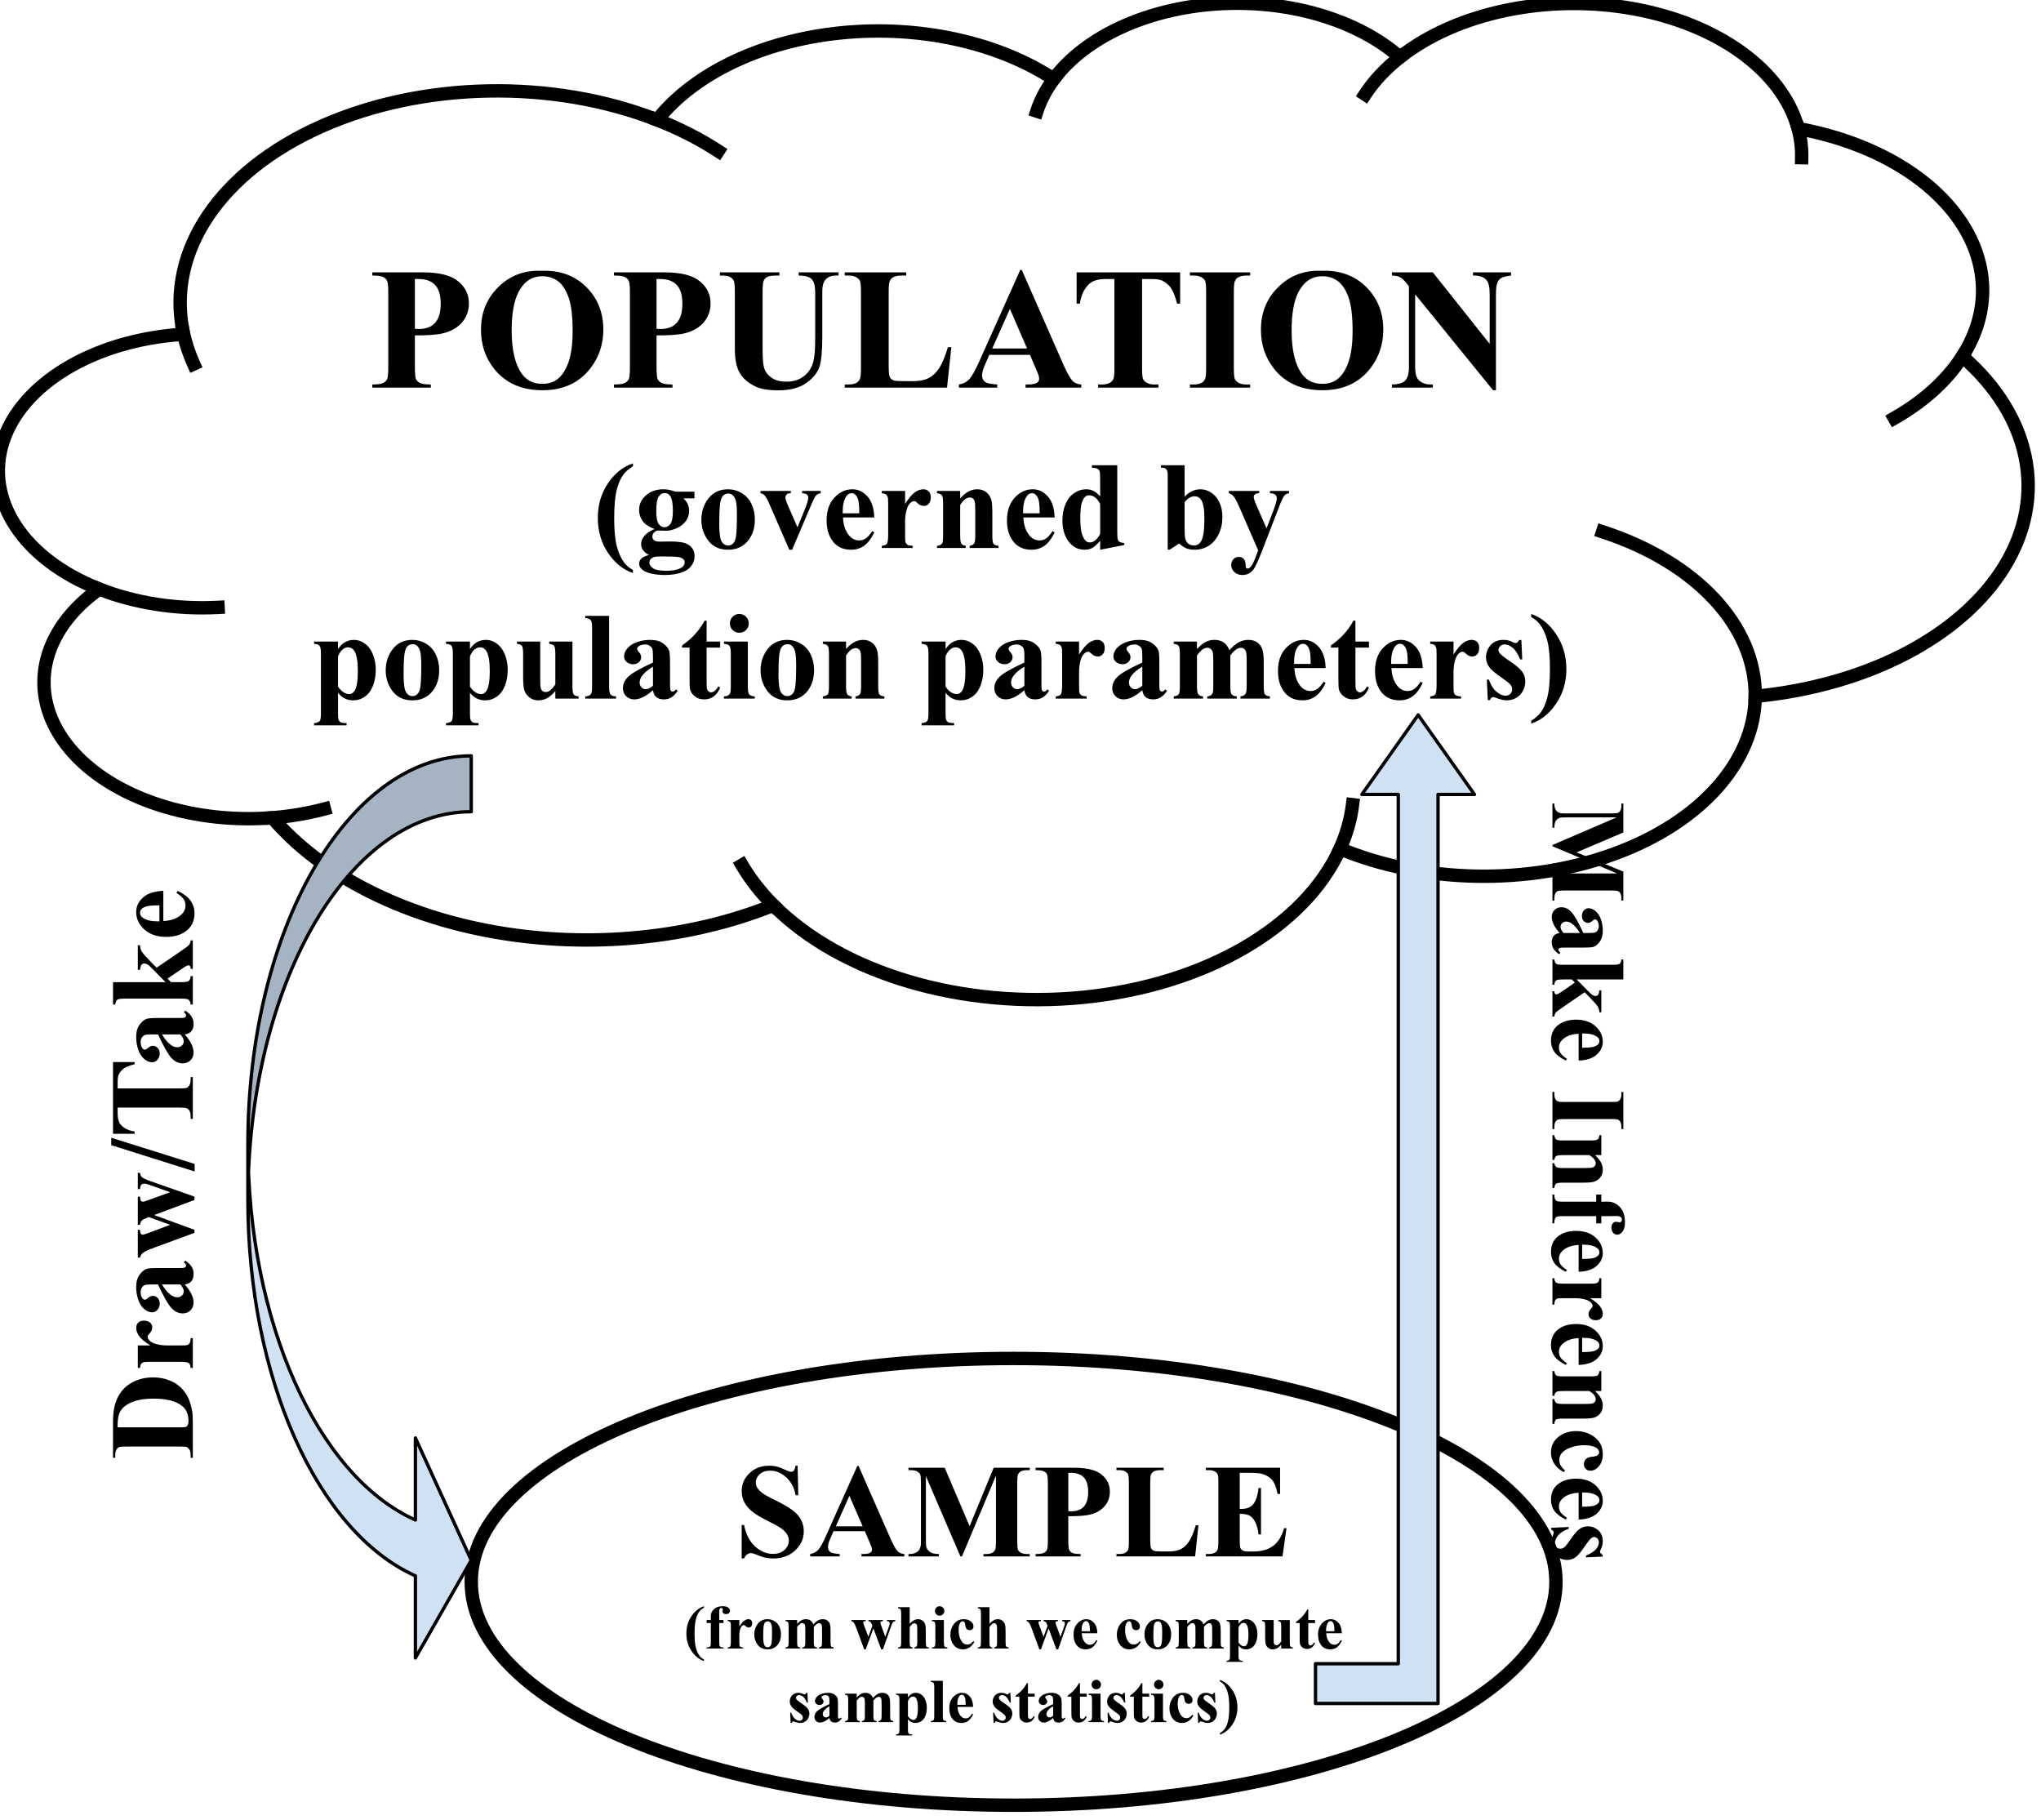
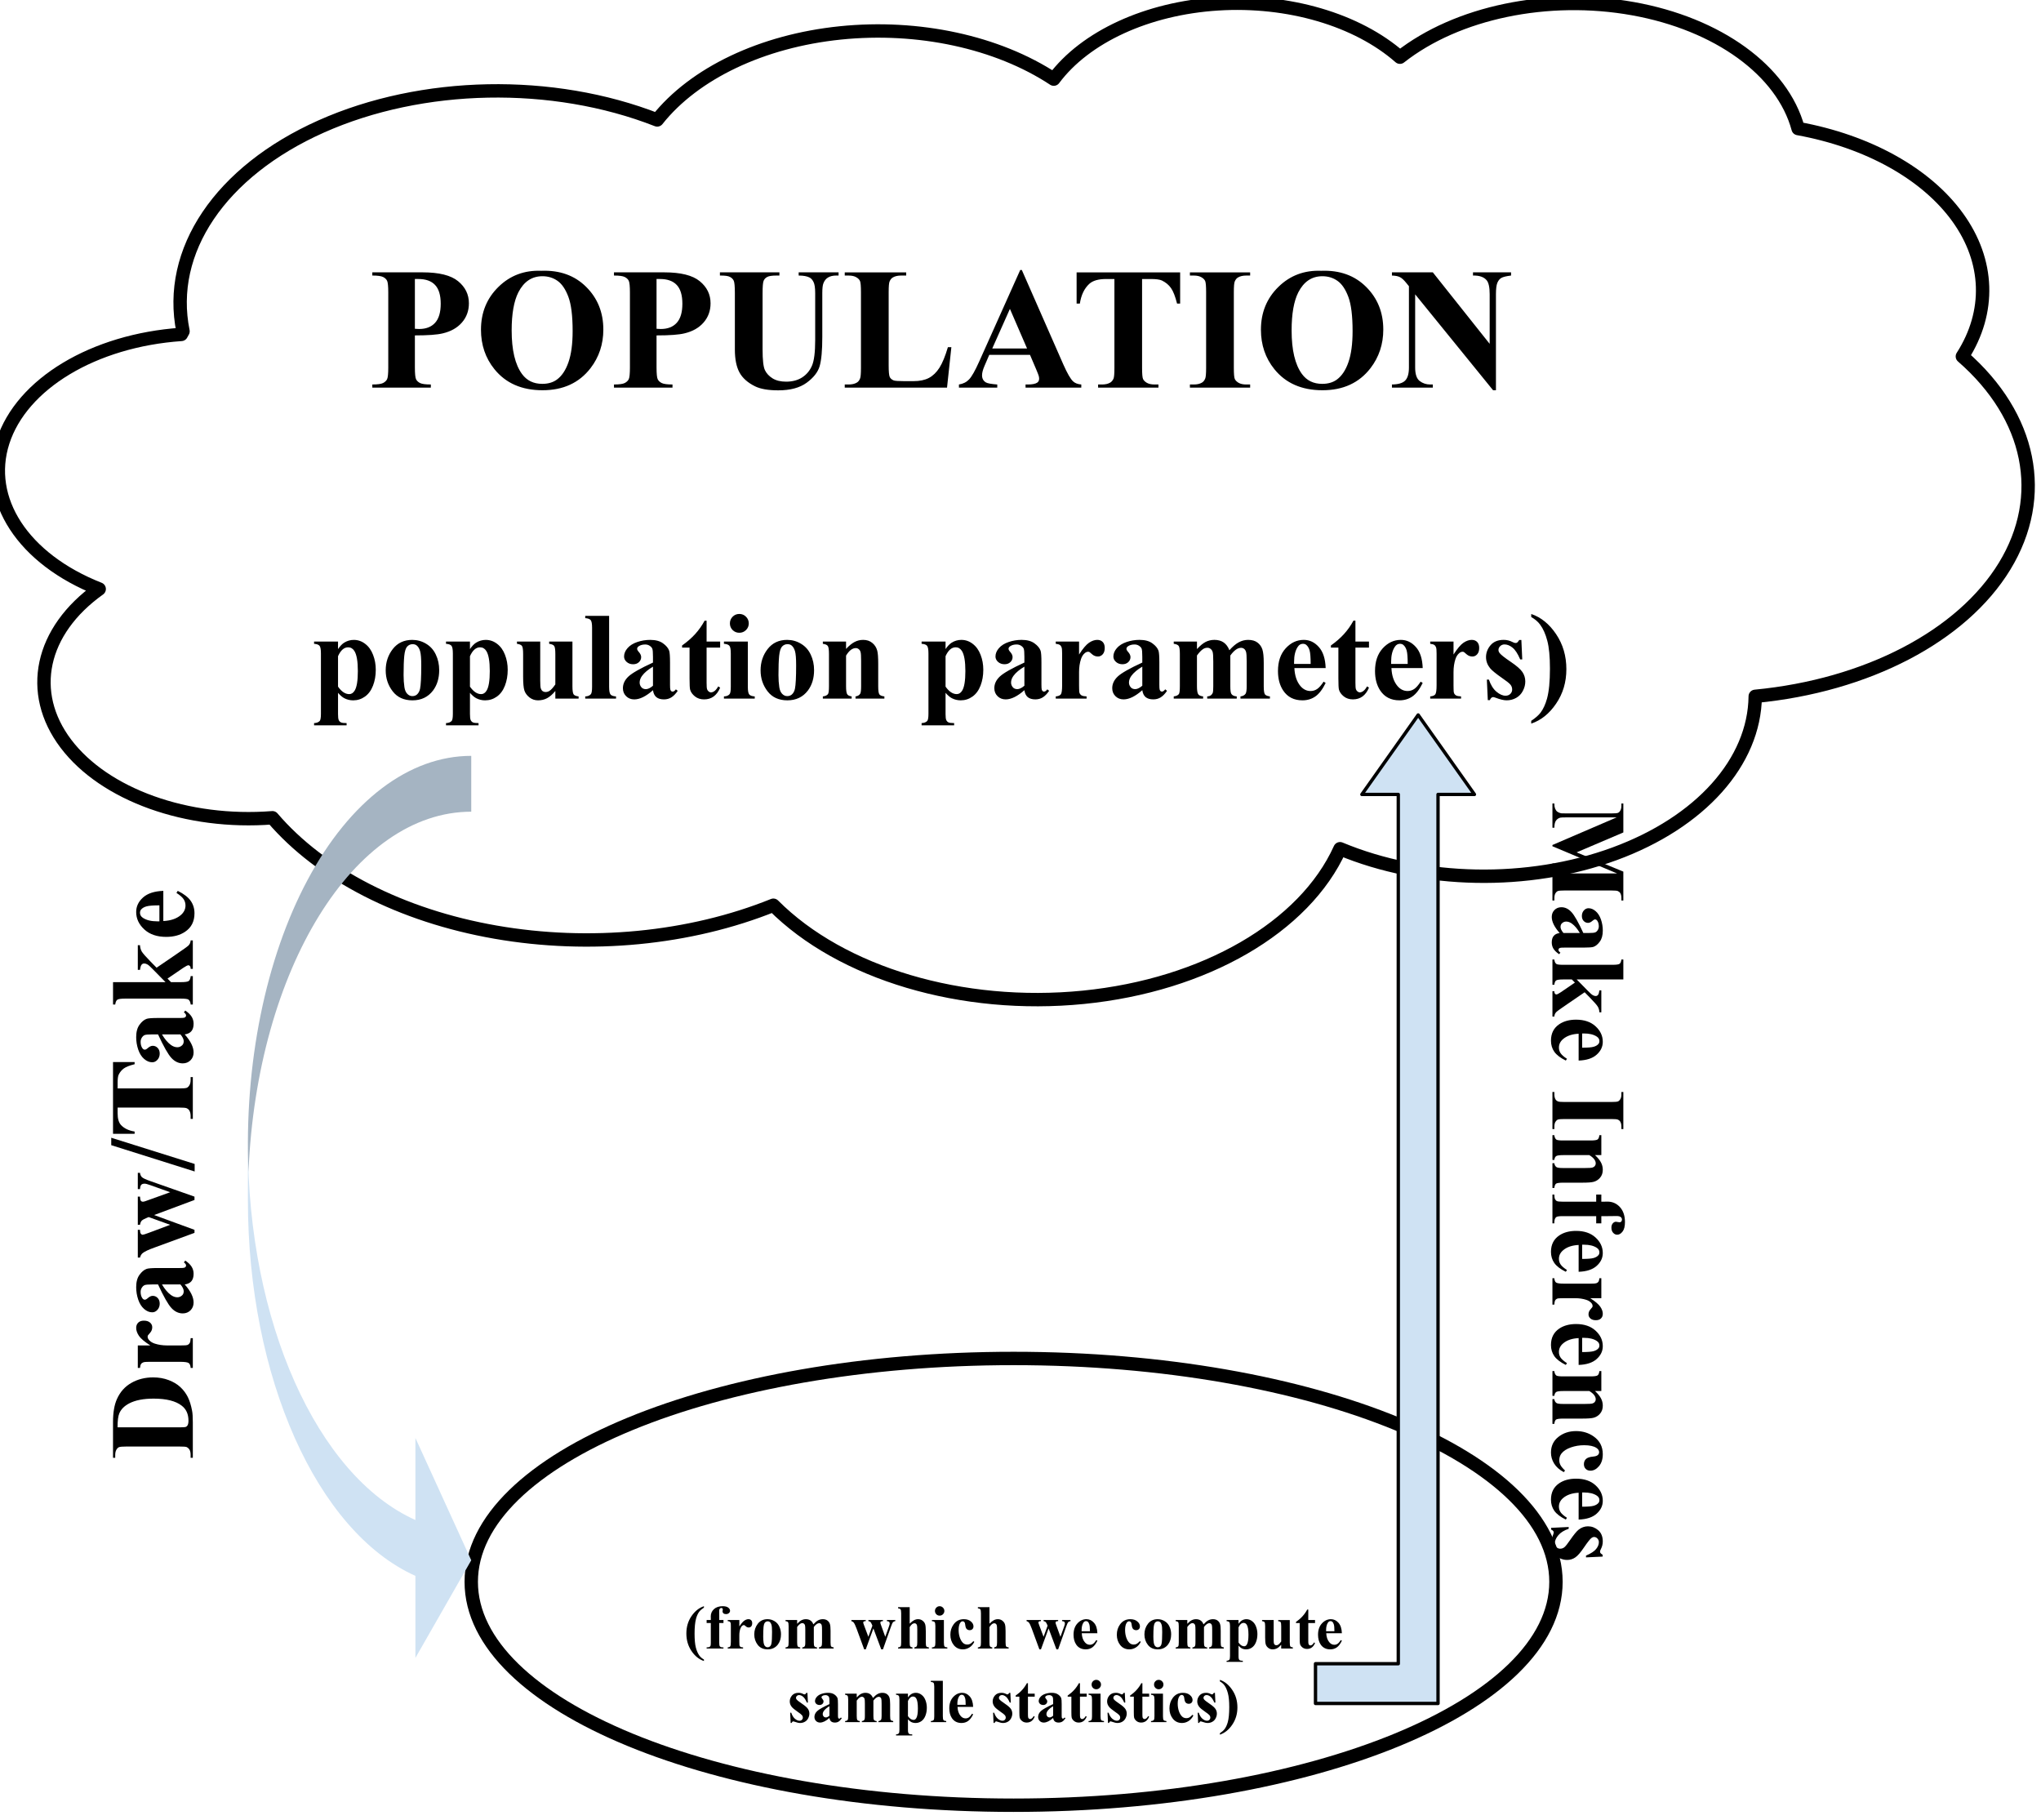
<svg xmlns="http://www.w3.org/2000/svg" version="1.1" viewBox="0.0 0.0 609.877 543.661" fill="none" stroke="none" stroke-linecap="square" stroke-miterlimit="10">
  <clipPath id="p.0">
    <path d="m0 0l609.877 0l0 543.661l-609.877 0l0 -543.661z" clip-rule="nonzero" />
  </clipPath>
  <g clip-path="url(#p.0)">
    <path fill="#000000" fill-opacity="0.0" d="m0 0l609.877 0l0 543.661l-609.877 0z" fill-rule="evenodd" />
    <path fill="#000000" fill-opacity="0.0" d="m54.686 98.983l0 0c-4.884 -24.003 11.151 -47.765 41.302 -61.203c30.15 -13.437 69.128 -14.194 100.393 -1.948l0 0c11.075 -13.957 31.346 -23.593 54.68 -25.994c23.335 -2.401 46.993 2.716 63.818 13.802l0 0c9.435 -12.654 27.959 -21.156 49.001 -22.489c21.042 -1.333 41.622 4.692 54.439 15.937l0 0c17.045 -13.413 44.164 -19.061 69.622 -14.499c25.458 4.562 44.684 18.514 49.357 35.819l0 0c20.883 3.809 38.278 13.493 47.691 26.55c9.413 13.057 9.92 28.205 1.391 41.531l0 0c20.564 17.899 25.374 41.748 12.636 62.649c-12.738 20.9 -41.111 35.712 -74.53 38.906c-0.236 19.616 -16.322 37.615 -42.058 47.06c-25.737 9.445 -57.105 8.861 -82.013 -1.527l0 0c-10.61 23.493 -40.473 40.779 -76.688 44.39c-36.215 3.611 -72.288 -7.101 -92.636 -27.508l0 0c-24.942 10.059 -54.87 12.956 -83.034 8.039c-28.163 -4.917 -52.19 -17.235 -66.659 -34.174l0 0c-25.488 1.995 -50.131 -6.837 -61.699 -22.111c-11.568 -15.274 -7.599 -33.74 9.938 -46.232l0 0c-22.736 -8.949 -34.337 -26.707 -28.754 -44.014c5.583 -17.307 27.085 -30.241 53.293 -32.057z" fill-rule="evenodd" />
    <path fill="#000000" fill-opacity="0.0" d="m29.643 175.979l0 0c10.729 4.223 23.124 6.139 35.519 5.49m16.236 62.855c5.331 -0.417 10.556 -1.301 15.54 -2.627m134.145 28.761c-3.749 -3.76 -6.888 -7.778 -9.364 -11.986m178.694 -4.897l0 0c1.934 -4.283 3.188 -8.691 3.739 -13.151m120.328 -32.38c0.251 -20.884 -17.486 -40.006 -45.592 -49.152m107.485 -52.401c-4.552 7.111 -11.5 13.42 -20.301 18.431m-28.776 -86.514l0 0c0.776 2.872 1.134 5.787 1.072 8.704m-120.049 -30.023l0 0c-4.252 3.346 -7.755 7.085 -10.4 11.101m-93.041 -4.55l0 0c-2.266 3.039 -3.958 6.255 -5.037 9.573m-113.463 2.619l0 0c6.616 2.591 12.736 5.71 18.227 9.288m-159.92 53.863l0 0c0.673 3.308 1.737 6.576 3.181 9.772" fill-rule="evenodd" />
    <path stroke="#000000" stroke-width="4.0" stroke-linejoin="round" stroke-linecap="butt" d="m54.686 98.983l0 0c-4.884 -24.003 11.151 -47.765 41.302 -61.203c30.15 -13.437 69.128 -14.194 100.393 -1.948l0 0c11.075 -13.957 31.346 -23.593 54.68 -25.994c23.335 -2.401 46.993 2.716 63.818 13.802l0 0c9.435 -12.654 27.959 -21.156 49.001 -22.489c21.042 -1.333 41.622 4.692 54.439 15.937l0 0c17.045 -13.413 44.164 -19.061 69.622 -14.499c25.458 4.562 44.684 18.514 49.357 35.819l0 0c20.883 3.809 38.278 13.493 47.691 26.55c9.413 13.057 9.92 28.205 1.391 41.531l0 0c20.564 17.899 25.374 41.748 12.636 62.649c-12.738 20.9 -41.111 35.712 -74.53 38.906c-0.236 19.616 -16.322 37.615 -42.058 47.06c-25.737 9.445 -57.105 8.861 -82.013 -1.527l0 0c-10.61 23.493 -40.473 40.779 -76.688 44.39c-36.215 3.611 -72.288 -7.101 -92.636 -27.508l0 0c-24.942 10.059 -54.87 12.956 -83.034 8.039c-28.163 -4.917 -52.19 -17.235 -66.659 -34.174l0 0c-25.488 1.995 -50.131 -6.837 -61.699 -22.111c-11.568 -15.274 -7.599 -33.74 9.938 -46.232l0 0c-22.736 -8.949 -34.337 -26.707 -28.754 -44.014c5.583 -17.307 27.085 -30.241 53.293 -32.057z" fill-rule="evenodd" />
-     <path stroke="#000000" stroke-width="4.0" stroke-linejoin="round" stroke-linecap="butt" d="m29.643 175.979l0 0c10.729 4.223 23.124 6.139 35.519 5.49m16.236 62.855c5.331 -0.417 10.556 -1.301 15.54 -2.627m134.145 28.761c-3.749 -3.76 -6.888 -7.778 -9.364 -11.986m178.694 -4.897l0 0c1.934 -4.283 3.188 -8.691 3.739 -13.151m120.328 -32.38c0.251 -20.884 -17.486 -40.006 -45.592 -49.152m107.485 -52.401c-4.552 7.111 -11.5 13.42 -20.301 18.431m-28.776 -86.514l0 0c0.776 2.872 1.134 5.787 1.072 8.704m-120.049 -30.023l0 0c-4.252 3.346 -7.755 7.085 -10.4 11.101m-93.041 -4.55l0 0c-2.266 3.039 -3.958 6.255 -5.037 9.573m-113.463 2.619l0 0c6.616 2.591 12.736 5.71 18.227 9.288m-159.92 53.863l0 0c0.673 3.308 1.737 6.576 3.181 9.772" fill-rule="evenodd" />
    <path fill="#000000" d="m123.973 100.216l0 9.547q0 2.797 0.344 3.531q0.344 0.719 1.219 1.156q0.875 0.422 3.203 0.422l0 0.938l-17.484 0l0 -0.938q2.375 0 3.219 -0.438q0.859 -0.453 1.203 -1.156q0.344 -0.719 0.344 -3.516l0 -22.344q0 -2.797 -0.344 -3.516q-0.344 -0.719 -1.203 -1.141q-0.859 -0.438 -3.219 -0.438l0 -0.953l15.0 0q7.406 0 10.625 2.641q3.234 2.641 3.234 6.609q0 3.344 -2.078 5.734q-2.078 2.391 -5.734 3.25q-2.469 0.609 -8.328 0.609zm0 -16.859l0 14.875q0.828 0.062 1.266 0.062q3.094 0 4.766 -1.844q1.688 -1.844 1.688 -5.703q0 -3.828 -1.688 -5.609q-1.672 -1.781 -5 -1.781l-1.031 0zm37.795 -2.453q8.234 -0.312 13.375 4.797q5.141 5.094 5.141 12.766q0 6.547 -3.828 11.531q-5.078 6.594 -14.344 6.594q-9.297 0 -14.375 -6.297q-4.016 -4.969 -4.016 -11.797q0 -7.672 5.219 -12.781q5.219 -5.125 12.828 -4.812zm0.312 1.625q-4.719 0 -7.188 4.812q-2.0 3.969 -2.0 11.375q0 8.812 3.094 13.031q2.156 2.938 6.047 2.938q2.609 0 4.359 -1.266q2.234 -1.625 3.469 -5.188q1.25 -3.562 1.25 -9.312q0 -6.828 -1.266 -10.219q-1.266 -3.391 -3.234 -4.781q-1.969 -1.391 -4.531 -1.391zm34.104 17.688l0 9.547q0 2.797 0.344 3.531q0.344 0.719 1.219 1.156q0.875 0.422 3.203 0.422l0 0.938l-17.484 0l0 -0.938q2.375 0 3.219 -0.438q0.859 -0.453 1.203 -1.156q0.344 -0.719 0.344 -3.516l0 -22.344q0 -2.797 -0.344 -3.516q-0.344 -0.719 -1.203 -1.141q-0.859 -0.438 -3.219 -0.438l0 -0.953l15.0 0q7.406 0 10.625 2.641q3.234 2.641 3.234 6.609q0 3.344 -2.078 5.734q-2.078 2.391 -5.734 3.25q-2.469 0.609 -8.328 0.609zm0 -16.859l0 14.875q0.828 0.062 1.266 0.062q3.094 0 4.766 -1.844q1.688 -1.844 1.688 -5.703q0 -3.828 -1.688 -5.609q-1.672 -1.781 -5.0 -1.781l-1.031 0zm18.936 -1.984l17.781 0l0 0.953l-0.891 0q-2.016 0 -2.766 0.422q-0.75 0.406 -1.062 1.141q-0.312 0.734 -0.312 3.688l0 16.859q0 4.625 0.688 6.125q0.703 1.484 2.297 2.484q1.609 0.984 4.047 0.984q2.797 0 4.766 -1.25q1.969 -1.266 2.938 -3.469q0.984 -2.203 0.984 -7.688l0 -14.047q0 -2.312 -0.484 -3.297q-0.484 -1.0 -1.219 -1.375q-1.141 -0.578 -3.234 -0.578l0 -0.953l11.922 0l0 0.953l-0.719 0q-1.453 0 -2.422 0.578q-0.953 0.578 -1.391 1.75q-0.328 0.812 -0.328 2.922l0 13.078q0 6.062 -0.797 8.766q-0.797 2.688 -3.906 4.953q-3.094 2.25 -8.453 2.25q-4.469 0 -6.906 -1.188q-3.312 -1.625 -4.688 -4.156q-1.375 -2.547 -1.375 -6.844l0 -16.859q0 -2.969 -0.328 -3.688q-0.328 -0.734 -1.141 -1.156q-0.812 -0.438 -3.0 -0.406l0 -0.953zm69.162 22.344l-1.297 12.094l-30.562 0l0 -0.938l1.141 0q1.5 0 2.406 -0.531q0.672 -0.359 1.016 -1.219q0.281 -0.609 0.281 -3.203l0 -22.656q0 -2.641 -0.281 -3.297q-0.281 -0.656 -1.125 -1.141q-0.844 -0.5 -2.297 -0.5l-1.141 0l0 -0.953l18.359 0l0 0.953l-1.5 0q-1.5 0 -2.422 0.531q-0.656 0.344 -1.031 1.219q-0.281 0.609 -0.281 3.188l0 21.938q0 2.641 0.297 3.375q0.312 0.719 1.203 1.078q0.625 0.219 3.062 0.219l2.875 0q2.75 0 4.578 -0.953q1.828 -0.969 3.156 -3.047q1.328 -2.094 2.531 -6.156l1.031 0zm23.496 2.297l-12.172 0l-1.438 3.344q-0.719 1.672 -0.719 2.766q0 1.453 1.172 2.141q0.688 0.406 3.375 0.609l0 0.938l-11.453 0l0 -0.938q1.859 -0.281 3.047 -1.531q1.188 -1.266 2.953 -5.203l12.312 -27.469l0.484 0l12.406 28.234q1.781 4.016 2.922 5.047q0.859 0.797 2.438 0.922l0 0.938l-16.656 0l0 -0.938l0.688 0q2.0 0 2.812 -0.562q0.562 -0.406 0.562 -1.172q0 -0.453 -0.156 -0.938q-0.047 -0.219 -0.75 -1.906l-1.828 -4.281zm-0.875 -1.891l-5.125 -11.844l-5.281 11.844l10.406 0zm45.74 -22.75l0 9.328l-0.922 0q-0.812 -3.234 -1.812 -4.641q-0.984 -1.406 -2.703 -2.25q-0.969 -0.453 -3.375 -0.453l-2.562 0l0 26.562q0 2.641 0.281 3.297q0.297 0.656 1.141 1.156q0.859 0.5 2.328 0.5l1.141 0l0 0.938l-18.031 0l0 -0.938l1.156 0q1.484 0 2.406 -0.531q0.656 -0.359 1.047 -1.219q0.266 -0.609 0.266 -3.203l0 -26.562l-2.484 0q-3.469 0 -5.047 1.469q-2.219 2.062 -2.797 5.875l-0.969 0l0 -9.328l30.938 0zm20.918 33.5l0 0.938l-18.0 0l0 -0.938l1.141 0q1.5 0 2.406 -0.531q0.656 -0.359 1.016 -1.219q0.281 -0.609 0.281 -3.203l0 -22.656q0 -2.641 -0.281 -3.297q-0.281 -0.656 -1.141 -1.141q-0.844 -0.5 -2.281 -0.5l-1.141 0l0 -0.953l18.0 0l0 0.953l-1.141 0q-1.5 0 -2.422 0.531q-0.656 0.344 -1.031 1.219q-0.281 0.609 -0.281 3.188l0 22.656q0 2.641 0.281 3.297q0.297 0.656 1.141 1.156q0.859 0.5 2.312 0.5l1.141 0zm21.268 -33.969q8.234 -0.312 13.375 4.797q5.141 5.094 5.141 12.766q0 6.547 -3.828 11.531q-5.078 6.594 -14.344 6.594q-9.297 0 -14.375 -6.297q-4.016 -4.969 -4.016 -11.797q0 -7.672 5.219 -12.781q5.219 -5.125 12.828 -4.812zm0.312 1.625q-4.719 0 -7.188 4.812q-2.0 3.969 -2.0 11.375q0 8.812 3.094 13.031q2.156 2.938 6.047 2.938q2.609 0 4.359 -1.266q2.234 -1.625 3.469 -5.188q1.25 -3.562 1.25 -9.312q0 -6.828 -1.266 -10.219q-1.266 -3.391 -3.234 -4.781q-1.969 -1.391 -4.531 -1.391zm33.01 -1.156l16.984 21.359l0 -14.797q0 -3.109 -0.891 -4.188q-1.219 -1.484 -4.094 -1.422l0 -0.953l11.375 0l0 0.953q-2.172 0.266 -2.922 0.719q-0.75 0.438 -1.172 1.453q-0.422 1.0 -0.422 3.438l0 28.656l-0.859 0l-23.281 -28.656l0 21.875q0 2.984 1.359 4.031q1.359 1.031 3.109 1.031l0.812 0l0 0.938l-12.219 0l0 -0.938q2.844 -0.031 3.953 -1.172q1.125 -1.141 1.125 -3.891l0 -24.297l-0.734 -0.906q-1.094 -1.375 -1.938 -1.797q-0.828 -0.438 -2.406 -0.484l0 -0.953l12.219 0z" fill-rule="nonzero" />
-     <path fill="#000000" d="m189.137 138.449l0 0.844q-1.906 1.234 -2.797 2.422q-1.234 1.641 -1.938 4.203q-0.875 3.188 -0.875 8.922q0 5.391 0.797 8.391q0.797 2.984 2.156 4.812q0.953 1.281 2.656 2.25l0 0.906q-4.406 -1.469 -7.453 -6.016q-3.047 -4.547 -3.047 -10.453q0 -5.844 3.031 -10.328q3.047 -4.5 7.469 -5.953zm12.618 8.438l5.75 0l0 2.0l-3.266 0q0.891 0.906 1.234 1.625q0.438 0.984 0.438 2.062q0 1.828 -1.016 3.172q-1.0 1.328 -2.75 2.094q-1.734 0.75 -3.078 0.75q-0.109 0 -2.188 -0.094q-0.828 0 -1.391 0.547q-0.547 0.531 -0.547 1.281q0 0.656 0.5 1.078q0.5 0.422 1.641 0.422l3.141 -0.047q3.828 0 5.281 0.844q2.047 1.156 2.047 3.594q0 1.547 -0.953 2.812q-0.938 1.266 -2.484 1.859q-2.359 0.906 -5.422 0.906q-2.297 0 -4.188 -0.453q-1.891 -0.453 -2.719 -1.25q-0.812 -0.781 -0.812 -1.656q0 -0.844 0.625 -1.516q0.625 -0.656 2.344 -1.109q-2.375 -1.172 -2.375 -3.25q0 -1.25 0.969 -2.438q0.969 -1.188 3.062 -2.062q-2.438 -0.891 -3.531 -2.344q-1.094 -1.469 -1.094 -3.375q0 -2.5 2.031 -4.328q2.047 -1.828 5.25 -1.828q1.703 0 3.5 0.703zm-3.141 0.422q-1.062 0 -1.797 1.062q-0.719 1.062 -0.719 4.422q0 2.719 0.719 3.734q0.719 1.0 1.703 1.0q1.094 0 1.812 -1.0q0.734 -1.0 0.734 -3.891q0 -3.266 -0.812 -4.453q-0.594 -0.875 -1.641 -0.875zm-1.078 18.938q-1.859 0 -2.469 0.312q-1.031 0.562 -1.031 1.531q0 0.922 1.062 1.672q1.078 0.766 4.062 0.766q2.531 0 3.969 -0.672q1.453 -0.672 1.453 -1.891q0 -0.469 -0.266 -0.766q-0.5 -0.547 -1.5 -0.75q-0.984 -0.203 -5.281 -0.203zm19.992 -20.062q2.219 0 4.125 1.156q1.922 1.141 2.906 3.25q1.0 2.109 1.0 4.625q0 3.625 -1.828 6.078q-2.234 2.953 -6.156 2.953q-3.844 0 -5.922 -2.703q-2.078 -2.703 -2.078 -6.25q0 -3.672 2.125 -6.391q2.125 -2.719 5.828 -2.719zm0.078 1.281q-0.938 0 -1.609 0.703q-0.656 0.703 -0.875 2.781q-0.203 2.062 -0.203 5.75q0 1.953 0.25 3.641q0.203 1.297 0.859 1.969q0.656 0.672 1.5 0.672q0.812 0 1.359 -0.453q0.719 -0.625 0.953 -1.734q0.359 -1.734 0.359 -7.0q0 -3.094 -0.344 -4.25q-0.344 -1.156 -1.016 -1.688q-0.469 -0.391 -1.234 -0.391zm18.242 16.781l-5.75 -13.219q-1.031 -2.391 -1.625 -3.031q-0.406 -0.469 -1.234 -0.641l0 -0.672l9.062 0l0 0.672q-0.859 0 -1.172 0.312q-0.438 0.406 -0.438 0.953q0 0.672 0.812 2.531l2.797 6.406l2.25 -5.531q0.969 -2.375 0.969 -3.359q0 -0.562 -0.422 -0.906q-0.406 -0.359 -1.438 -0.406l0 -0.672l5.578 0l0 0.672q-0.812 0.109 -1.328 0.609q-0.5 0.484 -1.516 2.891l-5.688 13.391l-0.859 0zm25.398 -9.641l-9.344 0q0.156 3.391 1.797 5.359q1.266 1.5 3.031 1.5q1.094 0 1.984 -0.609q0.891 -0.609 1.922 -2.188l0.609 0.391q-1.375 2.828 -3.062 4.016q-1.672 1.172 -3.875 1.172q-3.797 0 -5.75 -2.922q-1.562 -2.344 -1.562 -5.828q0 -4.266 2.297 -6.781q2.312 -2.531 5.422 -2.531q2.578 0 4.484 2.125q1.906 2.109 2.047 6.297zm-4.484 -1.234q0 -2.922 -0.312 -4.016q-0.312 -1.094 -1.0 -1.672q-0.375 -0.328 -1.016 -0.328q-0.953 0 -1.547 0.938q-1.078 1.625 -1.078 4.453l0 0.625l4.953 0zm13.693 -6.688l0 3.875q1.703 -2.656 2.969 -3.516q1.281 -0.859 2.469 -0.859q1.016 0 1.625 0.625q0.609 0.625 0.609 1.781q0 1.219 -0.594 1.891q-0.594 0.672 -1.422 0.672q-0.969 0 -1.688 -0.609q-0.703 -0.625 -0.828 -0.703q-0.188 -0.109 -0.422 -0.109q-0.531 0 -1.0 0.406q-0.75 0.609 -1.141 1.766q-0.578 1.766 -0.578 3.906l0 3.906l0.016 1.031q0 1.031 0.125 1.328q0.219 0.484 0.641 0.719q0.438 0.234 1.469 0.281l0 0.656l-9.219 0l0 -0.656q1.125 -0.094 1.516 -0.609q0.391 -0.516 0.391 -2.75l0 -9.422q0 -1.453 -0.156 -1.859q-0.172 -0.5 -0.531 -0.734q-0.344 -0.25 -1.219 -0.344l0 -0.672l6.969 0zm16.459 0l0 2.203q1.312 -1.422 2.516 -2.062q1.203 -0.641 2.594 -0.641q1.656 0 2.75 0.922q1.094 0.906 1.453 2.281q0.297 1.031 0.297 3.984l0 6.641q0 1.969 0.344 2.453q0.359 0.484 1.5 0.609l0 0.656l-8.625 0l0 -0.656q0.969 -0.125 1.391 -0.797q0.281 -0.453 0.281 -2.266l0 -7.578q0 -2.094 -0.172 -2.641q-0.156 -0.547 -0.547 -0.844q-0.391 -0.312 -0.859 -0.312q-1.578 0 -2.922 2.25l0 9.125q0 1.922 0.359 2.438q0.359 0.5 1.312 0.625l0 0.656l-8.609 0l0 -0.656q1.062 -0.109 1.531 -0.688q0.297 -0.406 0.297 -2.375l0 -9.625q0 -1.938 -0.359 -2.406q-0.344 -0.469 -1.469 -0.625l0 -0.672l6.938 0zm28.229 7.922l-9.344 0q0.156 3.391 1.797 5.359q1.266 1.5 3.031 1.5q1.094 0 1.984 -0.609q0.891 -0.609 1.922 -2.188l0.609 0.391q-1.375 2.828 -3.062 4.016q-1.672 1.172 -3.875 1.172q-3.797 0 -5.75 -2.922q-1.562 -2.344 -1.562 -5.828q0 -4.266 2.297 -6.781q2.312 -2.531 5.422 -2.531q2.578 0 4.484 2.125q1.906 2.109 2.047 6.297zm-4.484 -1.234q0 -2.922 -0.312 -4.016q-0.312 -1.094 -1.0 -1.672q-0.375 -0.328 -1.016 -0.328q-0.953 0 -1.547 0.938q-1.078 1.625 -1.078 4.453l0 0.625l4.953 0zm23.193 -14.359l0 19.609q0 2.0 0.109 2.359q0.141 0.594 0.547 0.891q0.422 0.297 1.438 0.359l0 0.609l-7.203 1.406l0 -2.703q-1.297 1.562 -2.312 2.141q-1.0 0.562 -2.281 0.562q-3.266 0 -5.156 -2.922q-1.531 -2.375 -1.531 -5.812q0 -2.75 0.938 -4.922q0.953 -2.188 2.609 -3.297q1.656 -1.109 3.547 -1.109q1.219 0 2.156 0.469q0.953 0.469 2.031 1.656l0 -5.141q0 -1.953 -0.156 -2.344q-0.219 -0.531 -0.656 -0.781q-0.438 -0.266 -1.641 -0.266l0 -0.766l7.562 0zm-5.109 11.562q-1.344 -2.594 -3.297 -2.594q-0.672 0 -1.109 0.359q-0.672 0.578 -1.109 2.0q-0.422 1.422 -0.422 4.344q0 3.234 0.469 4.781q0.484 1.547 1.297 2.25q0.422 0.344 1.156 0.344q1.594 0 3.016 -2.516l0 -8.969zm25.233 -11.562l0 9.391q2.141 -2.219 4.703 -2.219q1.75 0 3.297 1.031q1.547 1.016 2.422 2.922q0.875 1.891 0.875 4.375q0 2.781 -1.109 5.062q-1.109 2.281 -2.969 3.484q-1.859 1.188 -4.25 1.188q-1.391 0 -2.469 -0.438q-1.062 -0.438 -2.109 -1.422l-2.828 1.828l-0.609 0l0 -21.656q0 -1.484 -0.141 -1.828q-0.172 -0.516 -0.562 -0.75q-0.391 -0.25 -1.328 -0.297l0 -0.672l7.078 0zm0 11.016l0 7.578q0 2.312 0.109 2.953q0.172 1.078 0.859 1.75q0.703 0.656 1.781 0.656q0.922 0 1.594 -0.531q0.672 -0.531 1.109 -2.094q0.453 -1.562 0.453 -5.656q0 -3.906 -0.984 -5.375q-0.719 -1.047 -1.922 -1.047q-1.562 0 -3.0 1.766zm21.979 14.391l-5.5 -12.625q-1.25 -2.859 -1.844 -3.516q-0.594 -0.656 -1.422 -0.922l0 -0.672l9.062 0l0 0.672q-0.906 0.047 -1.266 0.359q-0.359 0.297 -0.359 0.734q0 0.703 0.906 2.734l2.922 6.672l1.984 -5.156q1.078 -2.75 1.078 -3.828q0 -0.672 -0.453 -1.062q-0.438 -0.406 -1.578 -0.453l0 -0.672l5.703 0l0 0.672q-0.828 0.094 -1.359 0.656q-0.531 0.547 -1.766 3.781l-4.875 12.625q-1.844 4.75 -2.734 5.844q-1.25 1.531 -3.156 1.531q-1.5 0 -2.453 -0.875q-0.938 -0.859 -0.938 -2.078q0 -1.062 0.641 -1.766q0.656 -0.688 1.609 -0.688q0.906 0 1.453 0.578q0.562 0.594 0.594 1.812q0.016 0.688 0.156 0.891q0.141 0.203 0.422 0.203q0.438 0 0.922 -0.531q0.734 -0.766 1.719 -3.5l0.531 -1.422z" fill-rule="nonzero" />
    <path fill="#000000" d="m101.008 206.995l0 6.344q0 1.312 0.203 1.781q0.219 0.484 0.656 0.703q0.438 0.219 1.703 0.219l0 0.672l-9.719 0l0 -0.672q1.141 -0.047 1.688 -0.641q0.359 -0.422 0.359 -2.172l0 -17.984q0 -1.812 -0.422 -2.312q-0.422 -0.5 -1.625 -0.578l0 -0.672l7.156 0l0 2.25q0.891 -1.312 1.812 -1.906q1.344 -0.844 2.906 -0.844q1.875 0 3.406 1.188q1.547 1.172 2.344 3.266q0.812 2.078 0.812 4.484q0 2.594 -0.828 4.734q-0.828 2.141 -2.406 3.266q-1.578 1.125 -3.516 1.125q-1.406 0 -2.625 -0.625q-0.906 -0.469 -1.906 -1.625zm0 -1.844q1.562 2.234 3.344 2.234q0.984 0 1.625 -1.047q0.953 -1.531 0.953 -5.828q0 -4.406 -1.047 -6.031q-0.688 -1.078 -1.859 -1.078q-1.828 0 -3.016 2.656l0 9.094zm22.198 -13.969q2.219 0 4.125 1.156q1.922 1.141 2.906 3.25q1.0 2.109 1.0 4.625q0 3.625 -1.828 6.078q-2.234 2.953 -6.156 2.953q-3.844 0 -5.922 -2.703q-2.078 -2.703 -2.078 -6.25q0 -3.672 2.125 -6.391q2.125 -2.719 5.828 -2.719zm0.078 1.281q-0.938 0 -1.609 0.703q-0.656 0.703 -0.875 2.781q-0.203 2.062 -0.203 5.75q0 1.953 0.25 3.641q0.203 1.297 0.859 1.969q0.656 0.672 1.5 0.672q0.812 0 1.359 -0.453q0.719 -0.625 0.953 -1.734q0.359 -1.734 0.359 -7.0q0 -3.094 -0.344 -4.25q-0.344 -1.156 -1.016 -1.688q-0.469 -0.391 -1.234 -0.391zm17.148 14.531l0 6.344q0 1.312 0.203 1.781q0.219 0.484 0.656 0.703q0.438 0.219 1.703 0.219l0 0.672l-9.719 0l0 -0.672q1.141 -0.047 1.688 -0.641q0.359 -0.422 0.359 -2.172l0 -17.984q0 -1.812 -0.422 -2.312q-0.422 -0.5 -1.625 -0.578l0 -0.672l7.156 0l0 2.25q0.891 -1.312 1.812 -1.906q1.344 -0.844 2.906 -0.844q1.875 0 3.406 1.188q1.547 1.172 2.344 3.266q0.812 2.078 0.812 4.484q0 2.594 -0.828 4.734q-0.828 2.141 -2.406 3.266q-1.578 1.125 -3.516 1.125q-1.406 0 -2.625 -0.625q-0.906 -0.469 -1.906 -1.625zm0 -1.844q1.562 2.234 3.344 2.234q0.984 0 1.625 -1.047q0.953 -1.531 0.953 -5.828q0 -4.406 -1.047 -6.031q-0.688 -1.078 -1.859 -1.078q-1.828 0 -3.016 2.656l0 9.094zm30.62 -13.469l0 13.344q0 1.953 0.359 2.438q0.375 0.484 1.484 0.609l0 0.656l-6.953 0l0 -2.281q-1.219 1.469 -2.438 2.141q-1.219 0.656 -2.734 0.656q-1.438 0 -2.562 -0.875q-1.125 -0.891 -1.516 -2.078q-0.375 -1.188 -0.375 -4.141l0 -6.766q0 -1.938 -0.359 -2.406q-0.344 -0.469 -1.484 -0.625l0 -0.672l6.953 0l0 11.656q0 1.812 0.172 2.344q0.172 0.531 0.547 0.812q0.375 0.266 0.859 0.266q0.656 0 1.188 -0.344q0.734 -0.469 1.75 -1.922l0 -9.109q0 -1.938 -0.359 -2.406q-0.344 -0.469 -1.484 -0.625l0 -0.672l6.953 0zm10.963 -7.672l0 21.188q0 1.797 0.422 2.297q0.422 0.5 1.641 0.578l0 0.656l-9.203 0l0 -0.656q1.125 -0.031 1.672 -0.656q0.375 -0.422 0.375 -2.219l0 -17.641q0 -1.797 -0.422 -2.297q-0.422 -0.5 -1.625 -0.578l0 -0.672l7.141 0zm13.105 22.203q-3.109 2.75 -5.594 2.75q-1.453 0 -2.422 -0.953q-0.969 -0.953 -0.969 -2.391q0 -1.953 1.672 -3.516q1.688 -1.562 7.312 -4.141l0 -1.719q0 -1.938 -0.203 -2.438q-0.203 -0.5 -0.797 -0.875q-0.578 -0.375 -1.312 -0.375q-1.188 0 -1.953 0.531q-0.469 0.328 -0.469 0.766q0 0.391 0.516 0.953q0.688 0.781 0.688 1.516q0 0.891 -0.672 1.516q-0.656 0.625 -1.734 0.625q-1.141 0 -1.922 -0.688q-0.781 -0.688 -0.781 -1.625q0 -1.312 1.031 -2.5q1.047 -1.203 2.906 -1.828q1.859 -0.641 3.875 -0.641q2.422 0 3.828 1.031q1.422 1.016 1.844 2.219q0.25 0.766 0.25 3.531l0 6.609q0 1.172 0.094 1.469q0.094 0.297 0.266 0.453q0.188 0.141 0.422 0.141q0.469 0 0.969 -0.672l0.547 0.438q-0.906 1.344 -1.891 1.953q-0.969 0.609 -2.219 0.609q-1.453 0 -2.281 -0.672q-0.812 -0.688 -1.0 -2.078zm0 -1.328l0 -5.703q-2.203 1.297 -3.281 2.766q-0.703 0.984 -0.703 1.984q0 0.844 0.594 1.484q0.469 0.484 1.281 0.484q0.906 0 2.109 -1.016zm16.023 -19.438l0 6.234l4.047 0l0 1.812l-4.047 0l0 10.516q0 1.469 0.141 1.906q0.141 0.422 0.484 0.688q0.344 0.266 0.641 0.266q1.188 0 2.234 -1.797l0.547 0.391q-1.469 3.5 -4.797 3.5q-1.609 0 -2.734 -0.891q-1.125 -0.906 -1.438 -2.016q-0.172 -0.625 -0.172 -3.359l0 -9.203l-2.234 0l0 -0.641q2.297 -1.625 3.906 -3.406q1.625 -1.781 2.828 -4.0l0.594 0zm9.774 -2.016q1.188 0 2.0 0.828q0.828 0.828 0.828 2.0q0 1.156 -0.828 1.984q-0.828 0.812 -2.0 0.812q-1.172 0 -2.0 -0.812q-0.812 -0.828 -0.812 -1.984q0 -1.172 0.812 -2.0q0.828 -0.828 2.0 -0.828zm2.547 8.25l0 13.516q0 1.797 0.422 2.297q0.422 0.5 1.641 0.578l0 0.656l-9.203 0l0 -0.656q1.125 -0.031 1.672 -0.656q0.375 -0.422 0.375 -2.219l0 -9.953q0 -1.812 -0.422 -2.312q-0.422 -0.5 -1.625 -0.578l0 -0.672l7.141 0zm11.762 -0.5q2.219 0 4.125 1.156q1.922 1.141 2.906 3.25q1.0 2.109 1.0 4.625q0 3.625 -1.828 6.078q-2.234 2.953 -6.156 2.953q-3.844 0 -5.922 -2.703q-2.078 -2.703 -2.078 -6.25q0 -3.672 2.125 -6.391q2.125 -2.719 5.828 -2.719zm0.078 1.281q-0.938 0 -1.609 0.703q-0.656 0.703 -0.875 2.781q-0.203 2.062 -0.203 5.75q0 1.953 0.25 3.641q0.203 1.297 0.859 1.969q0.656 0.672 1.5 0.672q0.812 0 1.359 -0.453q0.719 -0.625 0.953 -1.734q0.359 -1.734 0.359 -7.0q0 -3.094 -0.344 -4.25q-0.344 -1.156 -1.016 -1.688q-0.469 -0.391 -1.234 -0.391zm17.508 -0.781l0 2.203q1.312 -1.422 2.516 -2.062q1.203 -0.641 2.594 -0.641q1.656 0 2.75 0.922q1.094 0.906 1.453 2.281q0.297 1.031 0.297 3.984l0 6.641q0 1.969 0.344 2.453q0.359 0.484 1.5 0.609l0 0.656l-8.625 0l0 -0.656q0.969 -0.125 1.391 -0.797q0.281 -0.453 0.281 -2.266l0 -7.578q0 -2.094 -0.172 -2.641q-0.156 -0.547 -0.547 -0.844q-0.391 -0.312 -0.859 -0.312q-1.578 0 -2.922 2.25l0 9.125q0 1.922 0.359 2.438q0.359 0.5 1.312 0.625l0 0.656l-8.609 0l0 -0.656q1.062 -0.109 1.531 -0.688q0.297 -0.406 0.297 -2.375l0 -9.625q0 -1.938 -0.359 -2.406q-0.344 -0.469 -1.469 -0.625l0 -0.672l6.938 0zm29.733 15.312l0 6.344q0 1.312 0.203 1.781q0.219 0.484 0.656 0.703q0.438 0.219 1.703 0.219l0 0.672l-9.719 0l0 -0.672q1.141 -0.047 1.688 -0.641q0.359 -0.422 0.359 -2.172l0 -17.984q0 -1.812 -0.422 -2.312q-0.422 -0.5 -1.625 -0.578l0 -0.672l7.156 0l0 2.25q0.891 -1.312 1.812 -1.906q1.344 -0.844 2.906 -0.844q1.875 0 3.406 1.188q1.547 1.172 2.344 3.266q0.812 2.078 0.812 4.484q0 2.594 -0.828 4.734q-0.828 2.141 -2.406 3.266q-1.578 1.125 -3.516 1.125q-1.406 0 -2.625 -0.625q-0.906 -0.469 -1.906 -1.625zm0 -1.844q1.562 2.234 3.344 2.234q0.984 0 1.625 -1.047q0.953 -1.531 0.953 -5.828q0 -4.406 -1.047 -6.031q-0.688 -1.078 -1.859 -1.078q-1.828 0 -3.016 2.656l0 9.094zm23.557 1.062q-3.109 2.75 -5.594 2.75q-1.453 0 -2.422 -0.953q-0.969 -0.953 -0.969 -2.391q0 -1.953 1.672 -3.516q1.688 -1.562 7.312 -4.141l0 -1.719q0 -1.938 -0.203 -2.438q-0.203 -0.5 -0.797 -0.875q-0.578 -0.375 -1.312 -0.375q-1.188 0 -1.953 0.531q-0.469 0.328 -0.469 0.766q0 0.391 0.516 0.953q0.688 0.781 0.688 1.516q0 0.891 -0.672 1.516q-0.656 0.625 -1.734 0.625q-1.141 0 -1.922 -0.688q-0.781 -0.688 -0.781 -1.625q0 -1.312 1.031 -2.5q1.047 -1.203 2.906 -1.828q1.859 -0.641 3.875 -0.641q2.422 0 3.828 1.031q1.422 1.016 1.844 2.219q0.25 0.766 0.25 3.531l0 6.609q0 1.172 0.094 1.469q0.094 0.297 0.266 0.453q0.188 0.141 0.422 0.141q0.469 0 0.969 -0.672l0.547 0.438q-0.906 1.344 -1.891 1.953q-0.969 0.609 -2.219 0.609q-1.453 0 -2.281 -0.672q-0.812 -0.688 -1.0 -2.078zm0 -1.328l0 -5.703q-2.203 1.297 -3.281 2.766q-0.703 0.984 -0.703 1.984q0 0.844 0.594 1.484q0.469 0.484 1.281 0.484q0.906 0 2.109 -1.016zm16.336 -13.203l0 3.875q1.703 -2.656 2.969 -3.516q1.281 -0.859 2.469 -0.859q1.016 0 1.625 0.625q0.609 0.625 0.609 1.781q0 1.219 -0.594 1.891q-0.594 0.672 -1.422 0.672q-0.969 0 -1.688 -0.609q-0.703 -0.625 -0.828 -0.703q-0.188 -0.109 -0.422 -0.109q-0.531 0 -1.0 0.406q-0.75 0.609 -1.141 1.766q-0.578 1.766 -0.578 3.906l0 3.906l0.016 1.031q0 1.031 0.125 1.328q0.219 0.484 0.641 0.719q0.438 0.234 1.469 0.281l0 0.656l-9.219 0l0 -0.656q1.125 -0.094 1.516 -0.609q0.391 -0.516 0.391 -2.75l0 -9.422q0 -1.453 -0.156 -1.859q-0.172 -0.5 -0.531 -0.734q-0.344 -0.25 -1.219 -0.344l0 -0.672l6.969 0zm18.896 14.531q-3.109 2.75 -5.594 2.75q-1.453 0 -2.422 -0.953q-0.969 -0.953 -0.969 -2.391q0 -1.953 1.672 -3.516q1.688 -1.562 7.312 -4.141l0 -1.719q0 -1.938 -0.203 -2.438q-0.203 -0.5 -0.797 -0.875q-0.578 -0.375 -1.312 -0.375q-1.188 0 -1.953 0.531q-0.469 0.328 -0.469 0.766q0 0.391 0.516 0.953q0.688 0.781 0.688 1.516q0 0.891 -0.672 1.516q-0.656 0.625 -1.734 0.625q-1.141 0 -1.922 -0.688q-0.781 -0.688 -0.781 -1.625q0 -1.312 1.031 -2.5q1.047 -1.203 2.906 -1.828q1.859 -0.641 3.875 -0.641q2.422 0 3.828 1.031q1.422 1.016 1.844 2.219q0.25 0.766 0.25 3.531l0 6.609q0 1.172 0.094 1.469q0.094 0.297 0.266 0.453q0.188 0.141 0.422 0.141q0.469 0 0.969 -0.672l0.547 0.438q-0.906 1.344 -1.891 1.953q-0.969 0.609 -2.219 0.609q-1.453 0 -2.281 -0.672q-0.812 -0.688 -1.0 -2.078zm0 -1.328l0 -5.703q-2.203 1.297 -3.281 2.766q-0.703 0.984 -0.703 1.984q0 0.844 0.594 1.484q0.469 0.484 1.281 0.484q0.906 0 2.109 -1.016zm16.336 -13.203l0 2.25q1.406 -1.531 2.594 -2.141q1.203 -0.609 2.625 -0.609q1.641 0 2.75 0.766q1.109 0.766 1.719 2.328q1.453 -1.641 2.781 -2.359q1.344 -0.734 2.812 -0.734q1.766 0 2.812 0.812q1.047 0.797 1.453 2.047q0.406 1.25 0.406 3.984l0 6.984q0 1.969 0.359 2.453q0.359 0.469 1.484 0.609l0 0.656l-8.797 0l0 -0.656q1.031 -0.094 1.531 -0.797q0.328 -0.5 0.328 -2.266l0 -7.328q0 -2.281 -0.188 -2.891q-0.188 -0.625 -0.578 -0.922q-0.391 -0.312 -0.922 -0.312q-0.781 0 -1.578 0.578q-0.797 0.578 -1.625 1.719l0 9.156q0 1.844 0.312 2.312q0.422 0.672 1.609 0.75l0 0.656l-8.828 0l0 -0.656q0.719 -0.031 1.125 -0.344q0.406 -0.328 0.547 -0.766q0.141 -0.453 0.141 -1.953l0 -7.328q0 -2.312 -0.188 -2.891q-0.188 -0.594 -0.625 -0.922q-0.422 -0.328 -0.906 -0.328q-0.734 0 -1.328 0.391q-0.859 0.562 -1.828 1.922l0 9.156q0 1.812 0.359 2.391q0.359 0.562 1.484 0.672l0 0.656l-8.781 0l0 -0.656q1.062 -0.109 1.531 -0.688q0.297 -0.406 0.297 -2.375l0 -9.625q0 -1.938 -0.359 -2.406q-0.344 -0.469 -1.469 -0.625l0 -0.672l6.938 0zm38.454 7.922l-9.344 0q0.156 3.391 1.797 5.359q1.266 1.5 3.031 1.5q1.094 0 1.984 -0.609q0.891 -0.609 1.922 -2.188l0.609 0.391q-1.375 2.828 -3.062 4.016q-1.672 1.172 -3.875 1.172q-3.797 0 -5.75 -2.922q-1.562 -2.344 -1.562 -5.828q0 -4.266 2.297 -6.781q2.312 -2.531 5.422 -2.531q2.578 0 4.484 2.125q1.906 2.109 2.047 6.297zm-4.484 -1.234q0 -2.922 -0.312 -4.016q-0.312 -1.094 -1.0 -1.672q-0.375 -0.328 -1.016 -0.328q-0.953 0 -1.547 0.938q-1.078 1.625 -1.078 4.453l0 0.625l4.953 0zm13.38 -12.922l0 6.234l4.047 0l0 1.812l-4.047 0l0 10.516q0 1.469 0.141 1.906q0.141 0.422 0.484 0.688q0.344 0.266 0.641 0.266q1.188 0 2.234 -1.797l0.547 0.391q-1.469 3.5 -4.797 3.5q-1.609 0 -2.734 -0.891q-1.125 -0.906 -1.438 -2.016q-0.172 -0.625 -0.172 -3.359l0 -9.203l-2.234 0l0 -0.641q2.297 -1.625 3.906 -3.406q1.625 -1.781 2.828 -4.0l0.594 0zm20.102 14.156l-9.344 0q0.156 3.391 1.797 5.359q1.266 1.5 3.031 1.5q1.094 0 1.984 -0.609q0.891 -0.609 1.922 -2.188l0.609 0.391q-1.375 2.828 -3.062 4.016q-1.672 1.172 -3.875 1.172q-3.797 0 -5.75 -2.922q-1.562 -2.344 -1.562 -5.828q0 -4.266 2.297 -6.781q2.312 -2.531 5.422 -2.531q2.578 0 4.484 2.125q1.906 2.109 2.047 6.297zm-4.484 -1.234q0 -2.922 -0.312 -4.016q-0.312 -1.094 -1.0 -1.672q-0.375 -0.328 -1.016 -0.328q-0.953 0 -1.547 0.938q-1.078 1.625 -1.078 4.453l0 0.625l4.953 0zm13.693 -6.688l0 3.875q1.703 -2.656 2.969 -3.516q1.281 -0.859 2.469 -0.859q1.016 0 1.625 0.625q0.609 0.625 0.609 1.781q0 1.219 -0.594 1.891q-0.594 0.672 -1.422 0.672q-0.969 0 -1.688 -0.609q-0.703 -0.625 -0.828 -0.703q-0.188 -0.109 -0.422 -0.109q-0.531 0 -1.0 0.406q-0.75 0.609 -1.141 1.766q-0.578 1.766 -0.578 3.906l0 3.906l0.016 1.031q0 1.031 0.125 1.328q0.219 0.484 0.641 0.719q0.438 0.234 1.469 0.281l0 0.656l-9.219 0l0 -0.656q1.125 -0.094 1.516 -0.609q0.391 -0.516 0.391 -2.75l0 -9.422q0 -1.453 -0.156 -1.859q-0.172 -0.5 -0.531 -0.734q-0.344 -0.25 -1.219 -0.344l0 -0.672l6.969 0zm20.271 -0.469l0.266 5.812l-0.609 0q-1.109 -2.594 -2.312 -3.531q-1.188 -0.953 -2.375 -0.953q-0.75 0 -1.281 0.5q-0.531 0.5 -0.531 1.156q0 0.5 0.375 0.953q0.578 0.75 3.25 2.562q2.688 1.812 3.531 3.078q0.859 1.266 0.859 2.828q0 1.422 -0.719 2.797q-0.703 1.359 -2.0 2.094q-1.297 0.734 -2.859 0.734q-1.234 0 -3.266 -0.766q-0.547 -0.203 -0.75 -0.203q-0.609 0 -1.0 0.906l-0.609 0l-0.281 -6.125l0.609 0q0.828 2.406 2.25 3.609q1.438 1.203 2.719 1.203q0.875 0 1.422 -0.531q0.562 -0.547 0.562 -1.312q0 -0.875 -0.547 -1.5q-0.547 -0.641 -2.453 -1.938q-2.781 -1.938 -3.609 -2.953q-1.203 -1.5 -1.203 -3.297q0 -1.969 1.359 -3.562q1.359 -1.594 3.938 -1.594q1.375 0 2.672 0.672q0.5 0.266 0.812 0.266q0.328 0 0.516 -0.125q0.203 -0.141 0.641 -0.781l0.625 0zm2.948 24.984l0 -0.828q1.891 -1.266 2.797 -2.453q1.219 -1.641 1.922 -4.188q0.875 -3.203 0.875 -8.938q0 -5.391 -0.797 -8.359q-0.781 -2.984 -2.156 -4.828q-0.938 -1.281 -2.641 -2.25l0 -0.906q4.391 1.484 7.438 6.031q3.062 4.547 3.062 10.453q0 5.812 -3.062 10.297q-3.047 4.5 -7.438 5.969z" fill-rule="nonzero" />
    <path fill="#000000" fill-opacity="0.0" d="m140.814 472.612l0 0c0 -36.86 72.558 -66.74 162.063 -66.74l0 0c89.505 0 162.063 29.881 162.063 66.74l0 0c0 36.86 -72.558 66.74 -162.063 66.74l0 0c-89.505 0 -162.063 -29.881 -162.063 -66.74z" fill-rule="evenodd" />
    <path stroke="#000000" stroke-width="4.0" stroke-linejoin="round" stroke-linecap="butt" d="m140.814 472.612l0 0c0 -36.86 72.558 -66.74 162.063 -66.74l0 0c89.505 0 162.063 29.881 162.063 66.74l0 0c0 36.86 -72.558 66.74 -162.063 66.74l0 0c-89.505 0 -162.063 -29.881 -162.063 -66.74z" fill-rule="evenodd" />
-     <path fill="#000000" d="m238.334 437.918l0.203 8.828l-0.797 0q-0.562 -3.312 -2.781 -5.328q-2.219 -2.031 -4.797 -2.031q-1.984 0 -3.156 1.062q-1.156 1.062 -1.156 2.453q0 0.875 0.406 1.562q0.562 0.922 1.812 1.812q0.922 0.641 4.25 2.281q4.641 2.297 6.266 4.328q1.594 2.031 1.594 4.641q0 3.328 -2.594 5.719q-2.578 2.391 -6.562 2.391q-1.25 0 -2.359 -0.25q-1.109 -0.25 -2.797 -0.969q-0.938 -0.391 -1.547 -0.391q-0.5 0 -1.078 0.391q-0.562 0.391 -0.906 1.203l-0.719 0l0 -10.0l0.719 0q0.859 4.219 3.312 6.438q2.453 2.203 5.281 2.203q2.188 0 3.484 -1.188q1.297 -1.188 1.297 -2.766q0 -0.938 -0.5 -1.812q-0.5 -0.891 -1.516 -1.672q-1.016 -0.797 -3.594 -2.062q-3.609 -1.781 -5.188 -3.031q-1.578 -1.25 -2.438 -2.797q-0.844 -1.547 -0.844 -3.391q0 -3.172 2.312 -5.391q2.328 -2.234 5.875 -2.234q1.281 0 2.5 0.312q0.906 0.234 2.219 0.875q1.328 0.625 1.859 0.625q0.5 0 0.797 -0.312q0.297 -0.312 0.547 -1.5l0.594 0zm20.09 19.547l-9.359 0l-1.109 2.578q-0.547 1.297 -0.547 2.141q0 1.109 0.906 1.641q0.516 0.312 2.594 0.469l0 0.719l-8.812 0l0 -0.719q1.422 -0.219 2.344 -1.188q0.922 -0.969 2.266 -4.0l9.469 -21.125l0.375 0l9.547 21.719q1.375 3.078 2.25 3.891q0.672 0.594 1.875 0.703l0 0.719l-12.812 0l0 -0.719l0.531 0q1.547 0 2.172 -0.438q0.422 -0.312 0.422 -0.891q0 -0.359 -0.109 -0.734q-0.047 -0.172 -0.594 -1.453l-1.406 -3.312zm-0.656 -1.438l-3.953 -9.125l-4.062 9.125l8.016 0zm31.965 -0.047l7.188 -17.453l10.781 0l0 0.719l-0.859 0q-1.172 0 -1.875 0.406q-0.484 0.281 -0.781 0.922q-0.219 0.469 -0.219 2.438l0 17.469q0 2.031 0.219 2.547q0.219 0.5 0.875 0.891q0.672 0.375 1.781 0.375l0.859 0l0 0.719l-13.828 0l0 -0.719l0.859 0q1.172 0 1.875 -0.422q0.484 -0.266 0.781 -0.938q0.219 -0.469 0.219 -2.453l0 -19.625l-10.156 24.156l-0.469 0l-10.312 -23.984l0 18.656q0 1.953 0.094 2.391q0.25 0.984 1.094 1.609q0.859 0.609 2.672 0.609l0 0.719l-9.062 0l0 -0.719l0.281 0q0.875 0.016 1.641 -0.281q0.766 -0.312 1.156 -0.812q0.391 -0.516 0.594 -1.438q0.047 -0.203 0.047 -1.984l0 -16.766q0 -2.0 -0.219 -2.5q-0.219 -0.5 -0.891 -0.875q-0.656 -0.391 -1.766 -0.391l-0.844 0l0 -0.719l10.828 0l7.438 17.453zm29.488 -2.969l0 7.344q0 2.156 0.266 2.719q0.266 0.547 0.938 0.891q0.672 0.328 2.469 0.328l0 0.719l-13.453 0l0 -0.719q1.844 0 2.484 -0.344q0.656 -0.344 0.922 -0.891q0.266 -0.547 0.266 -2.703l0 -17.188q0 -2.141 -0.266 -2.688q-0.266 -0.562 -0.938 -0.891q-0.656 -0.344 -2.469 -0.344l0 -0.719l11.547 0q5.703 0 8.172 2.031q2.484 2.031 2.484 5.078q0 2.578 -1.609 4.422q-1.594 1.828 -4.406 2.484q-1.891 0.469 -6.406 0.469zm0 -12.969l0 11.453q0.656 0.031 0.984 0.031q2.375 0 3.656 -1.406q1.297 -1.422 1.297 -4.391q0 -2.953 -1.297 -4.312q-1.281 -1.375 -3.828 -1.375l-0.812 0zm38.887 15.672l-0.984 9.297l-23.516 0l0 -0.719l0.875 0q1.156 0 1.859 -0.422q0.5 -0.266 0.781 -0.938q0.203 -0.469 0.203 -2.453l0 -17.422q0 -2.031 -0.219 -2.531q-0.203 -0.516 -0.859 -0.891q-0.656 -0.391 -1.766 -0.391l-0.875 0l0 -0.719l14.109 0l0 0.719l-1.141 0q-1.156 0 -1.859 0.406q-0.516 0.281 -0.797 0.938q-0.219 0.469 -0.219 2.469l0 16.875q0 2.031 0.234 2.594q0.234 0.547 0.922 0.828q0.484 0.172 2.359 0.172l2.203 0q2.109 0 3.516 -0.734q1.406 -0.75 2.422 -2.344q1.031 -1.609 1.953 -4.734l0.797 0zm12.336 -15.672l0 10.781l0.516 0q2.531 0 3.656 -1.578q1.141 -1.578 1.453 -4.672l0.734 0l0 13.875l-0.734 0q-0.234 -2.266 -1.0 -3.703q-0.75 -1.453 -1.75 -1.953q-0.984 -0.5 -2.875 -0.5l0 7.469q0 2.188 0.172 2.672q0.188 0.484 0.688 0.797q0.516 0.312 1.656 0.312l1.578 0q3.719 0 5.953 -1.719q2.234 -1.719 3.203 -5.234l0.734 0l-1.203 8.422l-22.891 0l0 -0.719l0.891 0q1.141 0 1.844 -0.422q0.516 -0.266 0.781 -0.938q0.219 -0.469 0.219 -2.453l0 -17.422q0 -1.797 -0.094 -2.203q-0.203 -0.688 -0.719 -1.062q-0.75 -0.547 -2.031 -0.547l-0.891 0l0 -0.719l22.172 0l0 7.828l-0.734 0q-0.578 -2.875 -1.609 -4.125q-1.016 -1.25 -2.891 -1.828q-1.094 -0.359 -4.094 -0.359l-2.734 0z" fill-rule="nonzero" />
    <path fill="#000000" d="m210.344 479.891l0 0.422q-0.953 0.625 -1.406 1.219q-0.609 0.812 -0.953 2.094q-0.438 1.594 -0.438 4.453q0 2.703 0.391 4.203q0.391 1.484 1.078 2.406q0.469 0.641 1.328 1.125l0 0.453q-2.203 -0.734 -3.734 -3.016q-1.516 -2.266 -1.516 -5.219q0 -2.922 1.516 -5.156q1.531 -2.25 3.734 -2.984zm4.572 5.016l0 5.906q0 0.859 0.188 1.078q0.297 0.344 1.078 0.312l0 0.328l-5.031 0l0 -0.328q0.578 -0.016 0.812 -0.125q0.25 -0.125 0.344 -0.344q0.094 -0.219 0.094 -0.922l0 -5.906l-1.25 0l0 -0.891l1.25 0l0 -0.625l-0.016 -0.438q0 -1.312 0.953 -2.188q0.969 -0.875 2.609 -0.875q1.125 0 1.656 0.422q0.547 0.422 0.547 0.938q0 0.406 -0.344 0.703q-0.328 0.297 -0.875 0.297q-0.484 0 -0.766 -0.234q-0.266 -0.25 -0.266 -0.547q0 -0.094 0.047 -0.344q0.031 -0.156 0.031 -0.297q0 -0.188 -0.109 -0.281q-0.141 -0.125 -0.344 -0.125q-0.266 0 -0.453 0.219q-0.172 0.219 -0.172 0.688l0.016 1.609l0 1.078l1.266 0l0 0.891l-1.266 0zm6.01 -0.891l0 1.922q0.859 -1.312 1.484 -1.734q0.641 -0.438 1.234 -0.438q0.516 0 0.812 0.312q0.312 0.312 0.312 0.891q0 0.609 -0.297 0.953q-0.297 0.328 -0.719 0.328q-0.484 0 -0.844 -0.312q-0.344 -0.312 -0.406 -0.344q-0.094 -0.062 -0.219 -0.062q-0.266 0 -0.5 0.203q-0.375 0.312 -0.562 0.891q-0.297 0.875 -0.297 1.938l0 1.969l0.016 0.5q0 0.531 0.062 0.672q0.109 0.25 0.312 0.359q0.219 0.109 0.734 0.141l0 0.328l-4.594 0l0 -0.328q0.547 -0.047 0.734 -0.297q0.203 -0.266 0.203 -1.375l0 -4.719q0 -0.719 -0.062 -0.922q-0.094 -0.25 -0.266 -0.375q-0.172 -0.125 -0.609 -0.172l0 -0.328l3.469 0zm8.428 -0.25q1.109 0 2.062 0.578q0.969 0.562 1.453 1.625q0.5 1.047 0.5 2.312q0 1.812 -0.906 3.031q-1.125 1.469 -3.078 1.469q-1.922 0 -2.969 -1.344q-1.031 -1.344 -1.031 -3.125q0 -1.828 1.062 -3.188q1.062 -1.359 2.906 -1.359zm0.047 0.641q-0.469 0 -0.812 0.359q-0.328 0.344 -0.438 1.375q-0.094 1.031 -0.094 2.875q0 0.969 0.125 1.828q0.109 0.641 0.438 0.984q0.328 0.328 0.734 0.328q0.422 0 0.688 -0.219q0.359 -0.312 0.469 -0.875q0.188 -0.859 0.188 -3.5q0 -1.547 -0.172 -2.125q-0.172 -0.578 -0.516 -0.844q-0.234 -0.188 -0.609 -0.188zm8.797 -0.391l0 1.125q0.703 -0.766 1.297 -1.062q0.609 -0.312 1.312 -0.312q0.828 0 1.375 0.391q0.562 0.375 0.859 1.156q0.734 -0.828 1.391 -1.188q0.672 -0.359 1.406 -0.359q0.891 0 1.406 0.406q0.531 0.391 0.734 1.016q0.203 0.625 0.203 2.0l0 3.484q0 0.984 0.172 1.219q0.188 0.234 0.75 0.312l0 0.328l-4.406 0l0 -0.328q0.516 -0.047 0.766 -0.406q0.172 -0.234 0.172 -1.125l0 -3.656q0 -1.141 -0.094 -1.453q-0.094 -0.312 -0.297 -0.453q-0.188 -0.156 -0.453 -0.156q-0.391 0 -0.797 0.297q-0.391 0.281 -0.812 0.844l0 4.578q0 0.922 0.156 1.156q0.219 0.344 0.812 0.375l0 0.328l-4.422 0l0 -0.328q0.359 -0.016 0.562 -0.172q0.203 -0.172 0.266 -0.391q0.078 -0.219 0.078 -0.969l0 -3.656q0 -1.156 -0.094 -1.453q-0.094 -0.297 -0.312 -0.453q-0.203 -0.172 -0.453 -0.172q-0.359 0 -0.656 0.203q-0.438 0.281 -0.922 0.953l0 4.578q0 0.906 0.172 1.203q0.188 0.281 0.75 0.328l0 0.328l-4.391 0l0 -0.328q0.547 -0.047 0.766 -0.344q0.156 -0.203 0.156 -1.188l0 -4.812q0 -0.969 -0.188 -1.203q-0.172 -0.234 -0.734 -0.312l0 -0.328l3.469 0zm25.127 8.766l-2.344 -6.25l-2.281 6.25l-0.469 0l-2.266 -6.172q-0.516 -1.406 -0.875 -1.844q-0.219 -0.281 -0.688 -0.422l0 -0.328l4.297 0l0 0.328q-0.438 0 -0.609 0.141q-0.156 0.125 -0.156 0.281q0 0.156 0.297 0.938l1.25 3.328l1.203 -3.328l-0.094 -0.219q-0.281 -0.688 -0.484 -0.875q-0.203 -0.188 -0.625 -0.266l0 -0.328l4.359 0l0 0.328q-0.516 0.031 -0.656 0.156q-0.125 0.109 -0.125 0.312q0 0.203 0.266 0.891l1.203 3.328l1.094 -3.062q0.234 -0.656 0.234 -0.891q0 -0.359 -0.172 -0.516q-0.172 -0.172 -0.672 -0.219l0 -0.328l2.516 0l0 0.328q-0.422 0.062 -0.672 0.312q-0.234 0.234 -0.625 1.359l-2.391 6.766l-0.516 0zm8.504 -12.609l0 4.938q0.703 -0.734 1.281 -1.031q0.578 -0.312 1.219 -0.312q0.797 0 1.359 0.453q0.578 0.453 0.766 1.078q0.188 0.609 0.188 2.062l0 3.328q0 0.969 0.172 1.219q0.188 0.234 0.75 0.297l0 0.328l-4.328 0l0 -0.328q0.453 -0.062 0.688 -0.359q0.172 -0.234 0.172 -1.156l0 -3.797q0 -1.062 -0.094 -1.328q-0.078 -0.266 -0.281 -0.422q-0.188 -0.156 -0.438 -0.156q-0.359 0 -0.703 0.25q-0.344 0.25 -0.75 0.891l0 4.562q0 0.906 0.141 1.141q0.172 0.297 0.703 0.375l0 0.328l-4.312 0l0 -0.328q0.531 -0.047 0.766 -0.344q0.156 -0.203 0.156 -1.172l0 -8.656q0 -0.969 -0.188 -1.203q-0.172 -0.234 -0.734 -0.312l0 -0.344l3.469 0zm8.938 -0.281q0.594 0 1.0 0.422q0.422 0.406 0.422 0.984q0 0.578 -0.422 1.0q-0.406 0.406 -1.0 0.406q-0.578 0 -0.984 -0.406q-0.406 -0.422 -0.406 -1.0q0 -0.578 0.406 -0.984q0.406 -0.422 0.984 -0.422zm1.281 4.125l0 6.75q0 0.906 0.203 1.156q0.219 0.25 0.828 0.281l0 0.328l-4.609 0l0 -0.328q0.578 -0.016 0.844 -0.328q0.188 -0.203 0.188 -1.109l0 -4.969q0 -0.906 -0.219 -1.156q-0.203 -0.25 -0.812 -0.297l0 -0.328l3.578 0zm8.808 6.312l0.281 0.219q-0.594 1.141 -1.5 1.688q-0.891 0.547 -1.906 0.547q-1.703 0 -2.734 -1.281q-1.016 -1.281 -1.016 -3.094q0 -1.734 0.938 -3.047q1.125 -1.594 3.094 -1.594q1.312 0 2.094 0.672q0.781 0.656 0.781 1.469q0 0.516 -0.312 0.828q-0.312 0.312 -0.828 0.312q-0.531 0 -0.891 -0.344q-0.344 -0.359 -0.438 -1.281q-0.047 -0.562 -0.266 -0.797q-0.203 -0.234 -0.484 -0.234q-0.438 0 -0.75 0.469q-0.469 0.703 -0.469 2.156q0 1.203 0.375 2.297q0.391 1.094 1.047 1.641q0.5 0.391 1.188 0.391q0.453 0 0.844 -0.203q0.406 -0.219 0.953 -0.812zm4.812 -10.156l0 4.938q0.703 -0.734 1.281 -1.031q0.578 -0.312 1.219 -0.312q0.797 0 1.359 0.453q0.578 0.453 0.766 1.078q0.188 0.609 0.188 2.062l0 3.328q0 0.969 0.172 1.219q0.188 0.234 0.75 0.297l0 0.328l-4.328 0l0 -0.328q0.453 -0.062 0.688 -0.359q0.172 -0.234 0.172 -1.156l0 -3.797q0 -1.062 -0.094 -1.328q-0.078 -0.266 -0.281 -0.422q-0.188 -0.156 -0.438 -0.156q-0.359 0 -0.703 0.25q-0.344 0.25 -0.75 0.891l0 4.562q0 0.906 0.141 1.141q0.172 0.297 0.703 0.375l0 0.328l-4.312 0l0 -0.328q0.531 -0.047 0.766 -0.344q0.156 -0.203 0.156 -1.172l0 -8.656q0 -0.969 -0.188 -1.203q-0.172 -0.234 -0.734 -0.312l0 -0.344l3.469 0zm20.009 12.609l-2.344 -6.25l-2.281 6.25l-0.469 0l-2.266 -6.172q-0.516 -1.406 -0.875 -1.844q-0.219 -0.281 -0.688 -0.422l0 -0.328l4.297 0l0 0.328q-0.438 0 -0.609 0.141q-0.156 0.125 -0.156 0.281q0 0.156 0.297 0.938l1.25 3.328l1.203 -3.328l-0.094 -0.219q-0.281 -0.688 -0.484 -0.875q-0.203 -0.188 -0.625 -0.266l0 -0.328l4.359 0l0 0.328q-0.516 0.031 -0.656 0.156q-0.125 0.109 -0.125 0.312q0 0.203 0.266 0.891l1.203 3.328l1.094 -3.062q0.234 -0.656 0.234 -0.891q0 -0.359 -0.172 -0.516q-0.172 -0.172 -0.672 -0.219l0 -0.328l2.516 0l0 0.328q-0.422 0.062 -0.672 0.312q-0.234 0.234 -0.625 1.359l-2.391 6.766l-0.516 0zm12.239 -4.812l-4.672 0q0.078 1.688 0.906 2.672q0.625 0.766 1.5 0.766q0.547 0 0.984 -0.297q0.453 -0.312 0.969 -1.109l0.312 0.203q-0.688 1.406 -1.531 2.0q-0.844 0.578 -1.938 0.578q-1.891 0 -2.875 -1.453q-0.781 -1.172 -0.781 -2.922q0 -2.125 1.156 -3.375q1.156 -1.266 2.703 -1.266q1.281 0 2.234 1.062q0.953 1.047 1.031 3.141zm-2.234 -0.609q0 -1.469 -0.172 -2.016q-0.156 -0.547 -0.484 -0.828q-0.203 -0.172 -0.516 -0.172q-0.469 0 -0.781 0.469q-0.531 0.812 -0.531 2.219l0 0.328l2.484 0zm14.913 2.969l0.281 0.219q-0.594 1.141 -1.5 1.688q-0.891 0.547 -1.906 0.547q-1.703 0 -2.734 -1.281q-1.016 -1.281 -1.016 -3.094q0 -1.734 0.938 -3.047q1.125 -1.594 3.094 -1.594q1.312 0 2.094 0.672q0.781 0.656 0.781 1.469q0 0.516 -0.312 0.828q-0.312 0.312 -0.828 0.312q-0.531 0 -0.891 -0.344q-0.344 -0.359 -0.438 -1.281q-0.047 -0.562 -0.266 -0.797q-0.203 -0.234 -0.484 -0.234q-0.438 0 -0.75 0.469q-0.469 0.703 -0.469 2.156q0 1.203 0.375 2.297q0.391 1.094 1.047 1.641q0.5 0.391 1.188 0.391q0.453 0 0.844 -0.203q0.406 -0.219 0.953 -0.812zm5.343 -6.562q1.109 0 2.062 0.578q0.969 0.562 1.453 1.625q0.5 1.047 0.5 2.312q0 1.812 -0.906 3.031q-1.125 1.469 -3.078 1.469q-1.922 0 -2.969 -1.344q-1.031 -1.344 -1.031 -3.125q0 -1.828 1.062 -3.188q1.062 -1.359 2.906 -1.359zm0.047 0.641q-0.469 0 -0.812 0.359q-0.328 0.344 -0.438 1.375q-0.094 1.031 -0.094 2.875q0 0.969 0.125 1.828q0.109 0.641 0.438 0.984q0.328 0.328 0.734 0.328q0.422 0 0.688 -0.219q0.359 -0.312 0.469 -0.875q0.188 -0.859 0.188 -3.5q0 -1.547 -0.172 -2.125q-0.172 -0.578 -0.516 -0.844q-0.234 -0.188 -0.609 -0.188zm8.797 -0.391l0 1.125q0.703 -0.766 1.297 -1.062q0.609 -0.312 1.312 -0.312q0.828 0 1.375 0.391q0.562 0.375 0.859 1.156q0.734 -0.828 1.391 -1.188q0.672 -0.359 1.406 -0.359q0.891 0 1.406 0.406q0.531 0.391 0.734 1.016q0.203 0.625 0.203 2.0l0 3.484q0 0.984 0.172 1.219q0.188 0.234 0.75 0.312l0 0.328l-4.406 0l0 -0.328q0.516 -0.047 0.766 -0.406q0.172 -0.234 0.172 -1.125l0 -3.656q0 -1.141 -0.094 -1.453q-0.094 -0.312 -0.297 -0.453q-0.188 -0.156 -0.453 -0.156q-0.391 0 -0.797 0.297q-0.391 0.281 -0.812 0.844l0 4.578q0 0.922 0.156 1.156q0.219 0.344 0.812 0.375l0 0.328l-4.422 0l0 -0.328q0.359 -0.016 0.562 -0.172q0.203 -0.172 0.266 -0.391q0.078 -0.219 0.078 -0.969l0 -3.656q0 -1.156 -0.094 -1.453q-0.094 -0.297 -0.312 -0.453q-0.203 -0.172 -0.453 -0.172q-0.359 0 -0.656 0.203q-0.438 0.281 -0.922 0.953l0 4.578q0 0.906 0.172 1.203q0.188 0.281 0.75 0.328l0 0.328l-4.391 0l0 -0.328q0.547 -0.047 0.766 -0.344q0.156 -0.203 0.156 -1.188l0 -4.812q0 -0.969 -0.188 -1.203q-0.172 -0.234 -0.734 -0.312l0 -0.328l3.469 0zm15.306 7.656l0 3.172q0 0.641 0.109 0.875q0.109 0.25 0.328 0.359q0.219 0.109 0.844 0.109l0 0.328l-4.844 0l0 -0.328q0.562 -0.016 0.828 -0.328q0.188 -0.203 0.188 -1.078l0 -8.984q0 -0.906 -0.219 -1.156q-0.203 -0.25 -0.797 -0.297l0 -0.328l3.562 0l0 1.125q0.453 -0.656 0.922 -0.953q0.656 -0.422 1.438 -0.422q0.938 0 1.703 0.594q0.781 0.578 1.172 1.625q0.406 1.047 0.406 2.25q0 1.297 -0.422 2.375q-0.406 1.062 -1.203 1.625q-0.781 0.547 -1.75 0.547q-0.688 0 -1.312 -0.297q-0.453 -0.25 -0.953 -0.812zm0 -0.922q0.781 1.109 1.688 1.109q0.484 0 0.797 -0.516q0.484 -0.766 0.484 -2.922q0 -2.203 -0.516 -3.016q-0.359 -0.531 -0.938 -0.531q-0.922 0 -1.516 1.328l0 4.547zm15.313 -6.734l0 6.672q0 0.969 0.172 1.219q0.188 0.234 0.75 0.297l0 0.328l-3.484 0l0 -1.141q-0.609 0.734 -1.219 1.062q-0.609 0.328 -1.359 0.328q-0.719 0 -1.281 -0.438q-0.562 -0.438 -0.75 -1.031q-0.188 -0.594 -0.188 -2.062l0 -3.391q0 -0.969 -0.188 -1.203q-0.172 -0.234 -0.734 -0.312l0 -0.328l3.469 0l0 5.812q0 0.922 0.078 1.188q0.094 0.266 0.281 0.406q0.188 0.125 0.438 0.125q0.328 0 0.578 -0.172q0.375 -0.234 0.875 -0.953l0 -4.562q0 -0.969 -0.172 -1.203q-0.172 -0.234 -0.734 -0.312l0 -0.328l3.469 0zm5.532 -3.125l0 3.125l2.016 0l0 0.906l-2.016 0l0 5.25q0 0.734 0.062 0.953q0.062 0.219 0.234 0.359q0.172 0.125 0.328 0.125q0.594 0 1.109 -0.906l0.281 0.203q-0.734 1.75 -2.391 1.75q-0.812 0 -1.375 -0.453q-0.562 -0.453 -0.719 -1.016q-0.094 -0.312 -0.094 -1.672l0 -4.594l-1.109 0l0 -0.328q1.156 -0.812 1.953 -1.703q0.812 -0.891 1.406 -2.0l0.312 0zm10.041 7.078l-4.672 0q0.078 1.688 0.906 2.672q0.625 0.766 1.5 0.766q0.547 0 0.984 -0.297q0.453 -0.312 0.969 -1.109l0.312 0.203q-0.688 1.406 -1.531 2.0q-0.844 0.578 -1.938 0.578q-1.891 0 -2.875 -1.453q-0.781 -1.172 -0.781 -2.922q0 -2.125 1.156 -3.375q1.156 -1.266 2.703 -1.266q1.281 0 2.234 1.062q0.953 1.047 1.031 3.141zm-2.234 -0.609q0 -1.469 -0.172 -2.016q-0.156 -0.547 -0.484 -0.828q-0.203 -0.172 -0.516 -0.172q-0.469 0 -0.781 0.469q-0.531 0.812 -0.531 2.219l0 0.328l2.484 0z" fill-rule="nonzero" />
    <path fill="#000000" d="m241.272 505.782l0.141 2.906l-0.312 0q-0.562 -1.297 -1.156 -1.766q-0.594 -0.484 -1.188 -0.484q-0.375 0 -0.641 0.25q-0.266 0.25 -0.266 0.578q0 0.25 0.188 0.484q0.281 0.375 1.625 1.281q1.344 0.906 1.766 1.547q0.422 0.625 0.422 1.406q0 0.703 -0.359 1.391q-0.344 0.688 -1.0 1.047q-0.641 0.359 -1.422 0.359q-0.609 0 -1.641 -0.375q-0.266 -0.109 -0.375 -0.109q-0.297 0 -0.5 0.469l-0.297 0l-0.141 -3.062l0.312 0q0.406 1.203 1.109 1.812q0.719 0.594 1.359 0.594q0.438 0 0.719 -0.266q0.281 -0.281 0.281 -0.656q0 -0.438 -0.281 -0.75q-0.266 -0.328 -1.219 -0.969q-1.391 -0.969 -1.797 -1.484q-0.609 -0.75 -0.609 -1.641q0 -0.984 0.672 -1.781q0.688 -0.797 1.969 -0.797q0.703 0 1.344 0.328q0.25 0.141 0.406 0.141q0.156 0 0.25 -0.062q0.109 -0.078 0.328 -0.391l0.312 0zm6.573 7.5q-1.562 1.375 -2.797 1.375q-0.734 0 -1.219 -0.484q-0.469 -0.484 -0.469 -1.203q0 -0.969 0.828 -1.75q0.844 -0.781 3.656 -2.078l0 -0.844q0 -0.969 -0.109 -1.219q-0.094 -0.25 -0.391 -0.438q-0.297 -0.188 -0.656 -0.188q-0.594 0 -0.969 0.266q-0.25 0.156 -0.25 0.375q0 0.203 0.266 0.484q0.344 0.391 0.344 0.75q0 0.453 -0.344 0.766q-0.328 0.312 -0.859 0.312q-0.578 0 -0.969 -0.344q-0.375 -0.359 -0.375 -0.812q0 -0.656 0.516 -1.25q0.516 -0.609 1.438 -0.922q0.938 -0.312 1.938 -0.312q1.219 0 1.922 0.516q0.703 0.5 0.922 1.109q0.125 0.375 0.125 1.75l0 3.312q0 0.578 0.047 0.734q0.047 0.156 0.125 0.234q0.094 0.062 0.219 0.062q0.234 0 0.484 -0.344l0.266 0.219q-0.453 0.688 -0.938 1.0q-0.484 0.297 -1.109 0.297q-0.734 0 -1.141 -0.344q-0.406 -0.344 -0.5 -1.031zm0 -0.672l0 -2.844q-1.094 0.641 -1.641 1.375q-0.359 0.5 -0.359 1.0q0 0.406 0.312 0.734q0.219 0.25 0.625 0.25q0.469 0 1.062 -0.516zm8.156 -6.594l0 1.125q0.703 -0.766 1.297 -1.062q0.609 -0.312 1.312 -0.312q0.828 0 1.375 0.391q0.562 0.375 0.859 1.156q0.734 -0.828 1.391 -1.188q0.672 -0.359 1.406 -0.359q0.891 0 1.406 0.406q0.531 0.391 0.734 1.016q0.203 0.625 0.203 2.0l0 3.484q0 0.984 0.172 1.219q0.188 0.234 0.75 0.312l0 0.328l-4.406 0l0 -0.328q0.516 -0.047 0.766 -0.406q0.172 -0.234 0.172 -1.125l0 -3.656q0 -1.141 -0.094 -1.453q-0.094 -0.312 -0.297 -0.453q-0.188 -0.156 -0.453 -0.156q-0.391 0 -0.797 0.297q-0.391 0.281 -0.812 0.844l0 4.578q0 0.922 0.156 1.156q0.219 0.344 0.812 0.375l0 0.328l-4.422 0l0 -0.328q0.359 -0.016 0.562 -0.172q0.203 -0.172 0.266 -0.391q0.078 -0.219 0.078 -0.969l0 -3.656q0 -1.156 -0.094 -1.453q-0.094 -0.297 -0.312 -0.453q-0.203 -0.172 -0.453 -0.172q-0.359 0 -0.656 0.203q-0.438 0.281 -0.922 0.953l0 4.578q0 0.906 0.172 1.203q0.188 0.281 0.75 0.328l0 0.328l-4.391 0l0 -0.328q0.547 -0.047 0.766 -0.344q0.156 -0.203 0.156 -1.188l0 -4.812q0 -0.969 -0.188 -1.203q-0.172 -0.234 -0.734 -0.312l0 -0.328l3.469 0zm15.306 7.656l0 3.172q0 0.641 0.109 0.875q0.109 0.25 0.328 0.359q0.219 0.109 0.844 0.109l0 0.328l-4.844 0l0 -0.328q0.562 -0.016 0.828 -0.328q0.188 -0.203 0.188 -1.078l0 -8.984q0 -0.906 -0.219 -1.156q-0.203 -0.25 -0.797 -0.297l0 -0.328l3.562 0l0 1.125q0.453 -0.656 0.922 -0.953q0.656 -0.422 1.438 -0.422q0.938 0 1.703 0.594q0.781 0.578 1.172 1.625q0.406 1.047 0.406 2.25q0 1.297 -0.422 2.375q-0.406 1.062 -1.203 1.625q-0.781 0.547 -1.75 0.547q-0.688 0 -1.312 -0.297q-0.453 -0.25 -0.953 -0.812zm0 -0.922q0.781 1.109 1.688 1.109q0.484 0 0.797 -0.516q0.484 -0.766 0.484 -2.922q0 -2.203 -0.516 -3.016q-0.359 -0.531 -0.938 -0.531q-0.922 0 -1.516 1.328l0 4.547zm10.423 -10.578l0 10.594q0 0.906 0.203 1.156q0.203 0.25 0.812 0.281l0 0.328l-4.594 0l0 -0.328q0.562 -0.016 0.844 -0.328q0.172 -0.203 0.172 -1.109l0 -8.812q0 -0.906 -0.203 -1.156q-0.203 -0.25 -0.812 -0.281l0 -0.344l3.578 0zm9.058 7.797l-4.672 0q0.078 1.688 0.906 2.672q0.625 0.766 1.5 0.766q0.547 0 0.984 -0.297q0.453 -0.312 0.969 -1.109l0.312 0.203q-0.688 1.406 -1.531 2.0q-0.844 0.578 -1.938 0.578q-1.891 0 -2.875 -1.453q-0.781 -1.172 -0.781 -2.922q0 -2.125 1.156 -3.375q1.156 -1.266 2.703 -1.266q1.281 0 2.234 1.062q0.953 1.047 1.031 3.141zm-2.234 -0.609q0 -1.469 -0.172 -2.016q-0.156 -0.547 -0.484 -0.828q-0.203 -0.172 -0.516 -0.172q-0.469 0 -0.781 0.469q-0.531 0.812 -0.531 2.219l0 0.328l2.484 0zm13.351 -3.578l0.141 2.906l-0.312 0q-0.562 -1.297 -1.156 -1.766q-0.594 -0.484 -1.188 -0.484q-0.375 0 -0.641 0.25q-0.266 0.25 -0.266 0.578q0 0.25 0.188 0.484q0.281 0.375 1.625 1.281q1.344 0.906 1.766 1.547q0.422 0.625 0.422 1.406q0 0.703 -0.359 1.391q-0.344 0.688 -1.0 1.047q-0.641 0.359 -1.422 0.359q-0.609 0 -1.641 -0.375q-0.266 -0.109 -0.375 -0.109q-0.297 0 -0.5 0.469l-0.297 0l-0.141 -3.062l0.312 0q0.406 1.203 1.109 1.812q0.719 0.594 1.359 0.594q0.438 0 0.719 -0.266q0.281 -0.281 0.281 -0.656q0 -0.438 -0.281 -0.75q-0.266 -0.328 -1.219 -0.969q-1.391 -0.969 -1.797 -1.484q-0.609 -0.75 -0.609 -1.641q0 -0.984 0.672 -1.781q0.688 -0.797 1.969 -0.797q0.703 0 1.344 0.328q0.25 0.141 0.406 0.141q0.156 0 0.25 -0.062q0.109 -0.078 0.328 -0.391l0.312 0zm5.26 -2.891l0 3.125l2.016 0l0 0.906l-2.016 0l0 5.25q0 0.734 0.062 0.953q0.062 0.219 0.234 0.359q0.172 0.125 0.328 0.125q0.594 0 1.109 -0.906l0.281 0.203q-0.734 1.75 -2.391 1.75q-0.812 0 -1.375 -0.453q-0.562 -0.453 -0.719 -1.016q-0.094 -0.312 -0.094 -1.672l0 -4.594l-1.109 0l0 -0.328q1.156 -0.812 1.953 -1.703q0.812 -0.891 1.406 -2.0l0.312 0zm7.525 10.391q-1.562 1.375 -2.797 1.375q-0.734 0 -1.219 -0.484q-0.469 -0.484 -0.469 -1.203q0 -0.969 0.828 -1.75q0.844 -0.781 3.656 -2.078l0 -0.844q0 -0.969 -0.109 -1.219q-0.094 -0.25 -0.391 -0.438q-0.297 -0.188 -0.656 -0.188q-0.594 0 -0.969 0.266q-0.25 0.156 -0.25 0.375q0 0.203 0.266 0.484q0.344 0.391 0.344 0.75q0 0.453 -0.344 0.766q-0.328 0.312 -0.859 0.312q-0.578 0 -0.969 -0.344q-0.375 -0.359 -0.375 -0.812q0 -0.656 0.516 -1.25q0.516 -0.609 1.438 -0.922q0.938 -0.312 1.938 -0.312q1.219 0 1.922 0.516q0.703 0.5 0.922 1.109q0.125 0.375 0.125 1.75l0 3.312q0 0.578 0.047 0.734q0.047 0.156 0.125 0.234q0.094 0.062 0.219 0.062q0.234 0 0.484 -0.344l0.266 0.219q-0.453 0.688 -0.938 1.0q-0.484 0.297 -1.109 0.297q-0.734 0 -1.141 -0.344q-0.406 -0.344 -0.5 -1.031zm0 -0.672l0 -2.844q-1.094 0.641 -1.641 1.375q-0.359 0.5 -0.359 1.0q0 0.406 0.312 0.734q0.219 0.25 0.625 0.25q0.469 0 1.062 -0.516zm8.016 -9.719l0 3.125l2.016 0l0 0.906l-2.016 0l0 5.25q0 0.734 0.062 0.953q0.062 0.219 0.234 0.359q0.172 0.125 0.328 0.125q0.594 0 1.109 -0.906l0.281 0.203q-0.734 1.75 -2.391 1.75q-0.812 0 -1.375 -0.453q-0.562 -0.453 -0.719 -1.016q-0.094 -0.312 -0.094 -1.672l0 -4.594l-1.109 0l0 -0.328q1.156 -0.812 1.953 -1.703q0.812 -0.891 1.406 -2.0l0.312 0zm4.869 -1.0q0.594 0 1.0 0.422q0.422 0.406 0.422 0.984q0 0.578 -0.422 1.0q-0.406 0.406 -1.0 0.406q-0.578 0 -0.984 -0.406q-0.406 -0.422 -0.406 -1.0q0 -0.578 0.406 -0.984q0.406 -0.422 0.984 -0.422zm1.281 4.125l0 6.75q0 0.906 0.203 1.156q0.219 0.25 0.828 0.281l0 0.328l-4.609 0l0 -0.328q0.578 -0.016 0.844 -0.328q0.188 -0.203 0.188 -1.109l0 -4.969q0 -0.906 -0.219 -1.156q-0.203 -0.25 -0.812 -0.297l0 -0.328l3.578 0zm7.246 -0.234l0.141 2.906l-0.312 0q-0.562 -1.297 -1.156 -1.766q-0.594 -0.484 -1.188 -0.484q-0.375 0 -0.641 0.25q-0.266 0.25 -0.266 0.578q0 0.25 0.188 0.484q0.281 0.375 1.625 1.281q1.344 0.906 1.766 1.547q0.422 0.625 0.422 1.406q0 0.703 -0.359 1.391q-0.344 0.688 -1.0 1.047q-0.641 0.359 -1.422 0.359q-0.609 0 -1.641 -0.375q-0.266 -0.109 -0.375 -0.109q-0.297 0 -0.5 0.469l-0.297 0l-0.141 -3.062l0.312 0q0.406 1.203 1.109 1.812q0.719 0.594 1.359 0.594q0.438 0 0.719 -0.266q0.281 -0.281 0.281 -0.656q0 -0.438 -0.281 -0.75q-0.266 -0.328 -1.219 -0.969q-1.391 -0.969 -1.797 -1.484q-0.609 -0.75 -0.609 -1.641q0 -0.984 0.672 -1.781q0.688 -0.797 1.969 -0.797q0.703 0 1.344 0.328q0.25 0.141 0.406 0.141q0.156 0 0.25 -0.062q0.109 -0.078 0.328 -0.391l0.312 0zm5.26 -2.891l0 3.125l2.016 0l0 0.906l-2.016 0l0 5.25q0 0.734 0.062 0.953q0.062 0.219 0.234 0.359q0.172 0.125 0.328 0.125q0.594 0 1.109 -0.906l0.281 0.203q-0.734 1.75 -2.391 1.75q-0.812 0 -1.375 -0.453q-0.562 -0.453 -0.719 -1.016q-0.094 -0.312 -0.094 -1.672l0 -4.594l-1.109 0l0 -0.328q1.156 -0.812 1.953 -1.703q0.812 -0.891 1.406 -2.0l0.312 0zm4.869 -1.0q0.594 0 1.0 0.422q0.422 0.406 0.422 0.984q0 0.578 -0.422 1.0q-0.406 0.406 -1.0 0.406q-0.578 0 -0.984 -0.406q-0.406 -0.422 -0.406 -1.0q0 -0.578 0.406 -0.984q0.406 -0.422 0.984 -0.422zm1.281 4.125l0 6.75q0 0.906 0.203 1.156q0.219 0.25 0.828 0.281l0 0.328l-4.609 0l0 -0.328q0.578 -0.016 0.844 -0.328q0.188 -0.203 0.188 -1.109l0 -4.969q0 -0.906 -0.219 -1.156q-0.203 -0.25 -0.812 -0.297l0 -0.328l3.578 0zm8.808 6.312l0.281 0.219q-0.594 1.141 -1.5 1.688q-0.891 0.547 -1.906 0.547q-1.703 0 -2.734 -1.281q-1.016 -1.281 -1.016 -3.094q0 -1.734 0.938 -3.047q1.125 -1.594 3.094 -1.594q1.312 0 2.094 0.672q0.781 0.656 0.781 1.469q0 0.516 -0.312 0.828q-0.312 0.312 -0.828 0.312q-0.531 0 -0.891 -0.344q-0.344 -0.359 -0.438 -1.281q-0.047 -0.562 -0.266 -0.797q-0.203 -0.234 -0.484 -0.234q-0.438 0 -0.75 0.469q-0.469 0.703 -0.469 2.156q0 1.203 0.375 2.297q0.391 1.094 1.047 1.641q0.5 0.391 1.188 0.391q0.453 0 0.844 -0.203q0.406 -0.219 0.953 -0.812zm6.718 -6.547l0.141 2.906l-0.312 0q-0.562 -1.297 -1.156 -1.766q-0.594 -0.484 -1.188 -0.484q-0.375 0 -0.641 0.25q-0.266 0.25 -0.266 0.578q0 0.25 0.188 0.484q0.281 0.375 1.625 1.281q1.344 0.906 1.766 1.547q0.422 0.625 0.422 1.406q0 0.703 -0.359 1.391q-0.344 0.688 -1.0 1.047q-0.641 0.359 -1.422 0.359q-0.609 0 -1.641 -0.375q-0.266 -0.109 -0.375 -0.109q-0.297 0 -0.5 0.469l-0.297 0l-0.141 -3.062l0.312 0q0.406 1.203 1.109 1.812q0.719 0.594 1.359 0.594q0.438 0 0.719 -0.266q0.281 -0.281 0.281 -0.656q0 -0.438 -0.281 -0.75q-0.266 -0.328 -1.219 -0.969q-1.391 -0.969 -1.797 -1.484q-0.609 -0.75 -0.609 -1.641q0 -0.984 0.672 -1.781q0.688 -0.797 1.969 -0.797q0.703 0 1.344 0.328q0.25 0.141 0.406 0.141q0.156 0 0.25 -0.062q0.109 -0.078 0.328 -0.391l0.312 0zm1.479 12.484l0 -0.422q0.938 -0.625 1.391 -1.219q0.609 -0.812 0.969 -2.094q0.438 -1.609 0.438 -4.469q0 -2.688 -0.406 -4.172q-0.391 -1.5 -1.078 -2.422q-0.469 -0.641 -1.312 -1.109l0 -0.469q2.188 0.75 3.703 3.031q1.531 2.266 1.531 5.203q0 2.906 -1.531 5.156q-1.516 2.25 -3.703 2.984z" fill-rule="nonzero" />
    <path fill="#cfe2f3" d="m74.073 341.826l0 0c0 52.894 20.588 99.09 50.055 112.314l0 -24.518l16.685 36.544l-16.685 29.177l0 -24.518l0 0c-29.467 -13.224 -50.055 -59.419 -50.055 -112.314z" fill-rule="evenodd" />
    <path fill="#a5b4c2" d="m140.814 242.514l0 0c-34.997 0 -64.05 46.986 -66.567 107.654l0 0c-1.333 -32.13 5.082 -63.777 17.707 -87.36c12.626 -23.583 30.326 -36.979 48.86 -36.979z" fill-rule="evenodd" />
    <path fill="#000000" fill-opacity="0.0" d="m74.073 341.826l0 0c0 52.894 20.588 99.09 50.055 112.314l0 -24.518l16.685 36.544l-16.685 29.177l0 -24.518l0 0c-29.467 -13.224 -50.055 -59.419 -50.055 -112.314l0 -16.685l0 0c0 -64.063 29.881 -115.997 66.74 -115.997l0 16.685l0 0c-34.997 0 -64.05 46.986 -66.567 107.654" fill-rule="evenodd" />
-     <path stroke="#000000" stroke-width="1.0" stroke-linejoin="round" stroke-linecap="butt" d="m74.073 341.826l0 0c0 52.894 20.588 99.09 50.055 112.314l0 -24.518l16.685 36.544l-16.685 29.177l0 -24.518l0 0c-29.467 -13.224 -50.055 -59.419 -50.055 -112.314l0 -16.685l0 0c0 -64.063 29.881 -115.997 66.74 -115.997l0 16.685l0 0c-34.997 0 -64.05 46.986 -66.567 107.654" fill-rule="evenodd" />
    <path fill="#000000" fill-opacity="0.0" d="m14.055 445.01l0 -189.953l63.024 0l0 189.953z" fill-rule="evenodd" />
    <path fill="#000000" d="m57.615 435.542l-0.656 0l0 -0.797q0 -1.031 -0.312 -1.578q-0.328 -0.562 -0.891 -0.828q-0.375 -0.156 -2.219 -0.156l-15.688 0q-1.828 0 -2.281 0.188q-0.453 0.188 -0.797 0.781q-0.344 0.594 -0.344 1.594l0 0.797l-0.656 0l0 -10.672q0 -4.281 1.172 -6.875q1.422 -3.188 4.312 -4.828q2.875 -1.641 6.516 -1.641q2.516 0 4.641 0.812q2.109 0.797 3.484 2.094q1.375 1.281 2.219 2.953q0.828 1.672 1.281 4.109q0.219 1.062 0.219 3.375l0 10.672zm-22.484 -9.094l18.594 0q1.484 0 1.828 -0.141q0.328 -0.141 0.5 -0.469q0.266 -0.484 0.266 -1.375q0 -2.938 -2.016 -4.484q-2.703 -2.109 -8.391 -2.109q-4.594 0 -7.328 1.438q-2.156 1.141 -2.922 2.938q-0.547 1.266 -0.531 4.203zm6.047 -24.467l3.734 0q-2.562 -1.641 -3.391 -2.859q-0.828 -1.234 -0.828 -2.375q0 -0.984 0.609 -1.578q0.594 -0.594 1.703 -0.594q1.172 0 1.828 0.578q0.656 0.562 0.656 1.375q0 0.938 -0.594 1.625q-0.609 0.672 -0.672 0.797q-0.109 0.188 -0.109 0.406q0 0.516 0.391 0.969q0.594 0.719 1.703 1.094q1.703 0.562 3.766 0.562l3.766 0l0.984 -0.016q1.016 0 1.297 -0.125q0.469 -0.219 0.688 -0.625q0.219 -0.422 0.266 -1.406l0.641 0l0 8.891l-0.641 0q-0.078 -1.078 -0.578 -1.453q-0.5 -0.375 -2.656 -0.375l-9.078 0q-1.406 0 -1.797 0.141q-0.484 0.172 -0.719 0.516q-0.234 0.328 -0.312 1.172l-0.656 0l0 -6.719zm14.016 -18.229q2.656 3.0 2.656 5.391q0 1.406 -0.922 2.344q-0.938 0.922 -2.312 0.922q-1.891 0 -3.391 -1.609q-1.5 -1.625 -4.0 -7.047l-1.656 0q-1.859 0 -2.344 0.203q-0.484 0.203 -0.844 0.766q-0.359 0.562 -0.359 1.266q0 1.141 0.516 1.875q0.312 0.453 0.734 0.453q0.375 0 0.906 -0.484q0.766 -0.672 1.469 -0.672q0.859 0 1.469 0.641q0.609 0.641 0.609 1.688q0 1.094 -0.672 1.844q-0.672 0.75 -1.562 0.75q-1.266 0 -2.422 -1.0q-1.156 -1.0 -1.766 -2.797q-0.609 -1.797 -0.609 -3.719q0 -2.344 1.0 -3.703q0.984 -1.359 2.141 -1.766q0.734 -0.25 3.391 -0.25l6.375 0q1.125 0 1.422 -0.078q0.297 -0.094 0.438 -0.266q0.141 -0.188 0.141 -0.406q0 -0.469 -0.656 -0.938l0.422 -0.531q1.297 0.875 1.891 1.828q0.594 0.938 0.594 2.125q0 1.406 -0.656 2.203q-0.672 0.797 -2.0 0.969zm-1.281 0l-5.516 0q1.25 2.125 2.672 3.156q0.953 0.688 1.922 0.688q0.812 0 1.422 -0.578q0.484 -0.438 0.484 -1.234q0 -0.875 -0.984 -2.031zm4.203 -25.234l-12.062 4.5l12.062 4.422l0 0.906l-11.922 4.375q-2.734 0.984 -3.562 1.672q-0.562 0.438 -0.797 1.344l-0.656 0l0 -8.297l0.656 0q0 0.844 0.25 1.156q0.234 0.312 0.547 0.312q0.312 0 1.797 -0.562l6.422 -2.406l-6.422 -2.312l-0.422 0.172q-1.312 0.531 -1.672 0.922q-0.359 0.391 -0.5 1.219l-0.656 0l0 -8.422l0.656 0q0.047 0.984 0.266 1.25q0.219 0.266 0.625 0.266q0.391 0 1.703 -0.516l6.422 -2.312l-5.906 -2.109q-1.266 -0.453 -1.719 -0.453q-0.688 0 -1.0 0.328q-0.328 0.328 -0.391 1.297l-0.656 0l0 -4.859l0.656 0q0.094 0.797 0.562 1.281q0.469 0.469 2.656 1.234l13.062 4.594l0 1.0zm-24.875 -18.592l24.922 7.828l0 2.25l-24.922 -7.859l0 -2.219zm0.531 -22.611l6.453 0l0 0.641q-2.234 0.562 -3.203 1.25q-0.969 0.688 -1.562 1.875q-0.312 0.672 -0.312 2.344l0 1.766l18.391 0q1.828 0 2.281 -0.188q0.453 -0.203 0.797 -0.797q0.344 -0.594 0.344 -1.609l0 -0.797l0.656 0l0 12.484l-0.656 0l0 -0.797q0 -1.031 -0.359 -1.656q-0.25 -0.469 -0.844 -0.734q-0.422 -0.188 -2.219 -0.188l-18.391 0l0 1.719q0 2.406 1.016 3.5q1.438 1.531 4.062 1.938l0 0.672l-6.453 0l0 -21.422zm21.422 -8.27q2.656 3.0 2.656 5.391q0 1.406 -0.922 2.344q-0.938 0.922 -2.312 0.922q-1.891 0 -3.391 -1.609q-1.5 -1.625 -4.0 -7.047l-1.656 0q-1.859 0 -2.344 0.203q-0.484 0.203 -0.844 0.766q-0.359 0.562 -0.359 1.266q0 1.141 0.516 1.875q0.312 0.453 0.734 0.453q0.375 0 0.906 -0.484q0.766 -0.672 1.469 -0.672q0.859 0 1.469 0.641q0.609 0.641 0.609 1.688q0 1.094 -0.672 1.844q-0.672 0.75 -1.562 0.75q-1.266 0 -2.422 -1.0q-1.156 -1.0 -1.766 -2.797q-0.609 -1.797 -0.609 -3.719q0 -2.344 1.0 -3.703q0.984 -1.359 2.141 -1.766q0.734 -0.25 3.391 -0.25l6.375 0q1.125 0 1.422 -0.078q0.297 -0.094 0.438 -0.266q0.141 -0.188 0.141 -0.406q0 -0.469 -0.656 -0.938l0.422 -0.531q1.297 0.875 1.891 1.828q0.594 0.938 0.594 2.125q0 1.406 -0.656 2.203q-0.672 0.797 -2.0 0.969zm-1.281 0l-5.516 0q1.25 2.125 2.672 3.156q0.953 0.688 1.922 0.688q0.812 0 1.422 -0.578q0.484 -0.438 0.484 -1.234q0 -0.875 -0.984 -2.031zm-20.141 -15.609l15.688 0l-3.75 -3.812q-1.141 -1.188 -1.641 -1.469q-0.516 -0.297 -0.984 -0.297q-0.484 0 -0.797 0.391q-0.312 0.391 -0.453 1.516l-0.656 0l0 -7.375l0.656 0q0.047 1.062 0.5 1.859q0.438 0.781 2.688 3.078l1.766 1.797l5.656 -3.859q3.453 -2.344 3.875 -2.781q0.594 -0.594 0.656 -1.516l0.641 0l0 8.5l-0.641 0q0 -0.562 -0.203 -0.812q-0.219 -0.266 -0.453 -0.266q-0.406 0 -1.5 0.734l-4.766 3.25l1.047 1.062l2.953 0q1.875 0 2.344 -0.344q0.469 -0.359 0.578 -1.453l0.641 0l0 8.484l-0.641 0q-0.094 -1.031 -0.656 -1.469q-0.391 -0.297 -2.266 -0.297l-16.703 0q-1.859 0 -2.312 0.344q-0.469 0.344 -0.609 1.422l-0.656 0l0 -6.688z" fill-rule="nonzero" />
    <path fill="#000000" d="m48.803 266.165l0 9.016q3.281 -0.156 5.172 -1.734q1.453 -1.219 1.453 -2.922q0 -1.047 -0.578 -1.906q-0.594 -0.859 -2.125 -1.844l0.391 -0.609q2.719 1.344 3.859 2.969q1.141 1.609 1.141 3.734q0 3.656 -2.828 5.531q-2.266 1.516 -5.625 1.516q-4.109 0 -6.531 -2.219q-2.438 -2.234 -2.438 -5.219q0 -2.5 2.047 -4.328q2.047 -1.844 6.062 -1.984zm-1.172 4.328q-2.828 0 -3.875 0.312q-1.062 0.297 -1.609 0.953q-0.312 0.375 -0.312 0.984q0 0.922 0.891 1.5q1.562 1.031 4.297 1.031l0.609 0l0 -4.781z" fill-rule="nonzero" />
    <path fill="#000000" fill-opacity="0.0" d="m503.606 230.415l0 295.339l-58.173 0l0 -295.339z" fill-rule="evenodd" />
    <path fill="#000000" d="m471.105 254.665l13.969 5.75l0 8.625l-0.578 0l0 -0.688q0 -0.938 -0.328 -1.5q-0.219 -0.391 -0.734 -0.625q-0.375 -0.172 -1.953 -0.172l-13.969 0q-1.625 0 -2.031 0.172q-0.406 0.172 -0.719 0.703q-0.297 0.531 -0.297 1.422l0 0.688l-0.578 0l0 -11.062l0.578 0l0 0.688q0 0.938 0.328 1.5q0.219 0.391 0.75 0.625q0.375 0.172 1.969 0.172l15.703 0l-19.328 -8.125l0 -0.375l19.188 -8.25l-14.922 0q-1.562 0 -1.922 0.078q-0.781 0.203 -1.281 0.875q-0.484 0.688 -0.484 2.141l-0.578 0l0 -7.25l0.578 0l0 0.219q-0.016 0.703 0.219 1.312q0.25 0.609 0.656 0.922q0.406 0.312 1.141 0.484q0.172 0.031 1.594 0.031l13.406 0q1.609 0 2.0 -0.172q0.406 -0.172 0.703 -0.703q0.312 -0.531 0.312 -1.422l0 -0.672l0.578 0l0 8.656l-13.969 5.953zm-5.062 24.094q-2.359 -2.672 -2.359 -4.797q0 -1.25 0.812 -2.078q0.828 -0.828 2.062 -0.828q1.672 0 3.0 1.438q1.344 1.438 3.562 6.266l1.469 0q1.656 0 2.078 -0.188q0.438 -0.172 0.75 -0.672q0.328 -0.5 0.328 -1.125q0 -1.016 -0.453 -1.672q-0.281 -0.406 -0.656 -0.406q-0.328 0 -0.812 0.438q-0.672 0.594 -1.297 0.594q-0.766 0 -1.312 -0.578q-0.531 -0.562 -0.531 -1.484q0 -0.984 0.594 -1.656q0.594 -0.656 1.391 -0.656q1.125 0 2.141 0.891q1.031 0.891 1.578 2.484q0.547 1.594 0.547 3.312q0 2.078 -0.891 3.281q-0.875 1.219 -1.906 1.578q-0.656 0.219 -3.016 0.219l-5.672 0q-1.0 0 -1.266 0.078q-0.25 0.078 -0.375 0.234q-0.125 0.156 -0.125 0.359q0 0.406 0.578 0.828l-0.375 0.469q-1.156 -0.781 -1.688 -1.625q-0.516 -0.828 -0.516 -1.891q0 -1.25 0.578 -1.953q0.594 -0.703 1.781 -0.859zm1.141 0l4.891 0q-1.109 -1.891 -2.375 -2.812q-0.844 -0.609 -1.703 -0.609q-0.719 0 -1.266 0.516q-0.422 0.391 -0.422 1.094q0 0.781 0.875 1.812zm17.891 13.875l-13.938 0l3.328 3.391q1.016 1.047 1.469 1.297q0.453 0.266 0.875 0.266q0.422 0 0.703 -0.344q0.281 -0.344 0.406 -1.344l0.578 0l0 6.547l-0.578 0q-0.047 -0.938 -0.453 -1.641q-0.391 -0.703 -2.391 -2.75l-1.562 -1.594l-5.031 3.438q-3.062 2.078 -3.438 2.469q-0.531 0.531 -0.594 1.344l-0.562 0l0 -7.547l0.562 0q0 0.5 0.188 0.719q0.188 0.234 0.406 0.234q0.359 0 1.328 -0.656l4.234 -2.891l-0.922 -0.938l-2.625 0q-1.672 0 -2.094 0.312q-0.406 0.312 -0.516 1.281l-0.562 0l0 -7.547l0.562 0q0.094 0.922 0.594 1.312q0.344 0.266 2.016 0.266l14.844 0q1.656 0 2.062 -0.312q0.406 -0.297 0.531 -1.266l0.578 0l0 5.953zm-13.359 24.234l0 -8.016q-2.906 0.141 -4.594 1.547q-1.297 1.078 -1.297 2.594q0 0.938 0.516 1.703q0.531 0.766 1.891 1.641l-0.344 0.531q-2.422 -1.188 -3.438 -2.625q-1.0 -1.438 -1.0 -3.328q0 -3.25 2.5 -4.922q2.016 -1.344 5.0 -1.344q3.656 0 5.812 1.969q2.172 1.984 2.172 4.641q0 2.219 -1.828 3.844q-1.812 1.641 -5.391 1.766zm1.047 -3.844q2.516 0 3.453 -0.281q0.938 -0.266 1.422 -0.844q0.281 -0.328 0.281 -0.875q0 -0.812 -0.797 -1.328q-1.391 -0.922 -3.812 -0.922l-0.547 0l0 4.25zm-8.297 24.312l-0.578 0l0 -11.078l0.578 0l0 0.703q0 0.922 0.328 1.484q0.219 0.406 0.75 0.625q0.375 0.172 1.969 0.172l13.938 0q1.625 0 2.031 -0.172q0.406 -0.172 0.703 -0.703q0.312 -0.516 0.312 -1.406l0 -0.703l0.578 0l0 11.078l-0.578 0l0 -0.703q0 -0.922 -0.328 -1.484q-0.219 -0.406 -0.75 -0.641q-0.375 -0.172 -1.969 -0.172l-13.938 0q-1.625 0 -2.031 0.172q-0.406 0.188 -0.719 0.703q-0.297 0.531 -0.297 1.422l0 0.703zm14.031 7.781l-1.891 0q1.219 1.125 1.766 2.156q0.562 1.031 0.562 2.219q0 1.422 -0.797 2.359q-0.781 0.938 -1.953 1.25q-0.891 0.25 -3.422 0.25l-5.688 0q-1.688 0 -2.109 0.297q-0.406 0.312 -0.516 1.281l-0.562 0l0 -7.391l0.562 0q0.109 0.828 0.688 1.188q0.391 0.25 1.938 0.25l6.5 0q1.797 0 2.266 -0.141q0.469 -0.141 0.719 -0.484q0.266 -0.328 0.266 -0.734q0 -1.344 -1.922 -2.5l-7.828 0q-1.641 0 -2.078 0.297q-0.438 0.312 -0.547 1.141l-0.562 0l0 -7.391l0.562 0q0.094 0.922 0.594 1.312q0.344 0.266 2.031 0.266l8.25 0q1.656 0 2.062 -0.312q0.406 -0.297 0.531 -1.266l0.578 0l0 5.953zm-1.531 18.234l-10.141 0q-1.469 0 -1.844 0.312q-0.578 0.5 -0.531 1.844l-0.562 0l0 -8.609l0.562 0q0.016 0.984 0.219 1.391q0.219 0.422 0.594 0.578q0.375 0.156 1.562 0.156l10.141 0l0 -2.125l1.531 0l0 2.125l1.078 0l0.734 -0.016q2.25 0 3.75 1.641q1.5 1.656 1.5 4.469q0 1.922 -0.719 2.844q-0.719 0.938 -1.594 0.938q-0.703 0 -1.219 -0.578q-0.516 -0.578 -0.516 -1.531q0 -0.812 0.422 -1.297q0.422 -0.469 0.938 -0.469q0.141 0 0.578 0.094q0.266 0.062 0.5 0.062q0.328 0 0.484 -0.188q0.234 -0.25 0.234 -0.609q0 -0.453 -0.375 -0.766q-0.375 -0.297 -1.203 -0.297l-2.734 0.031l-1.859 0l0 2.156l-1.531 0l0 -2.156zm-5.25 16.625l0 -8.016q-2.906 0.141 -4.594 1.547q-1.297 1.078 -1.297 2.594q0 0.938 0.516 1.703q0.531 0.766 1.891 1.641l-0.344 0.531q-2.422 -1.188 -3.438 -2.625q-1.0 -1.438 -1.0 -3.328q0 -3.25 2.5 -4.922q2.016 -1.344 5.0 -1.344q3.656 0 5.812 1.969q2.172 1.984 2.172 4.641q0 2.219 -1.828 3.844q-1.812 1.641 -5.391 1.766zm1.047 -3.844q2.516 0 3.453 -0.281q0.938 -0.266 1.422 -0.844q0.281 -0.328 0.281 -0.875q0 -0.812 -0.797 -1.328q-1.391 -0.922 -3.812 -0.922l-0.547 0l0 4.25zm5.734 11.734l-3.312 0q2.266 1.453 3.0 2.547q0.75 1.094 0.75 2.109q0 0.875 -0.547 1.391q-0.531 0.531 -1.516 0.531q-1.047 0 -1.625 -0.516q-0.578 -0.5 -0.578 -1.219q0 -0.828 0.531 -1.438q0.531 -0.609 0.594 -0.719q0.094 -0.156 0.094 -0.359q0 -0.453 -0.344 -0.859q-0.531 -0.641 -1.516 -0.969q-1.516 -0.5 -3.344 -0.5l-3.359 0l-0.875 0.016q-0.891 0 -1.141 0.109q-0.422 0.188 -0.625 0.547q-0.188 0.375 -0.234 1.25l-0.562 0l0 -7.891l0.562 0q0.078 0.953 0.516 1.281q0.453 0.344 2.359 0.344l8.078 0q1.25 0 1.594 -0.125q0.438 -0.156 0.641 -0.453q0.203 -0.297 0.281 -1.047l0.578 0l0 5.969zm-6.781 19.938l0 -8.016q-2.906 0.141 -4.594 1.547q-1.297 1.078 -1.297 2.594q0 0.938 0.516 1.703q0.531 0.766 1.891 1.641l-0.344 0.531q-2.422 -1.188 -3.438 -2.625q-1.0 -1.438 -1.0 -3.328q0 -3.25 2.5 -4.922q2.016 -1.344 5.0 -1.344q3.656 0 5.812 1.969q2.172 1.984 2.172 4.641q0 2.219 -1.828 3.844q-1.812 1.641 -5.391 1.766zm1.047 -3.844q2.516 0 3.453 -0.281q0.938 -0.266 1.422 -0.844q0.281 -0.328 0.281 -0.875q0 -0.812 -0.797 -1.328q-1.391 -0.922 -3.812 -0.922l-0.547 0l0 4.25zm5.734 11.641l-1.891 0q1.219 1.125 1.766 2.156q0.562 1.031 0.562 2.219q0 1.422 -0.797 2.359q-0.781 0.938 -1.953 1.25q-0.891 0.25 -3.422 0.25l-5.688 0q-1.688 0 -2.109 0.297q-0.406 0.312 -0.516 1.281l-0.562 0l0 -7.391l0.562 0q0.109 0.828 0.688 1.188q0.391 0.25 1.938 0.25l6.5 0q1.797 0 2.266 -0.141q0.469 -0.141 0.719 -0.484q0.266 -0.328 0.266 -0.734q0 -1.344 -1.922 -2.5l-7.828 0q-1.641 0 -2.078 0.297q-0.438 0.312 -0.547 1.141l-0.562 0l0 -7.391l0.562 0q0.094 0.922 0.594 1.312q0.344 0.266 2.031 0.266l8.25 0q1.656 0 2.062 -0.312q0.406 -0.297 0.531 -1.266l0.578 0l0 5.953zm-10.844 23.75l-0.375 0.484q-1.938 -1.031 -2.891 -2.578q-0.938 -1.531 -0.938 -3.266q0 -2.922 2.203 -4.672q2.203 -1.75 5.297 -1.75q2.984 0 5.25 1.594q2.734 1.922 2.734 5.297q0 2.266 -1.141 3.594q-1.141 1.344 -2.547 1.344q-0.891 0 -1.422 -0.547q-0.531 -0.531 -0.531 -1.406q0 -0.922 0.609 -1.531q0.609 -0.594 2.172 -0.734q0.984 -0.094 1.375 -0.453q0.391 -0.359 0.391 -0.844q0 -0.75 -0.797 -1.281q-1.203 -0.812 -3.688 -0.812q-2.062 0 -3.953 0.656q-1.875 0.656 -2.797 1.797q-0.672 0.859 -0.672 2.031q0 0.766 0.359 1.453q0.359 0.688 1.359 1.625zm4.062 14.656l0 -8.016q-2.906 0.141 -4.594 1.547q-1.297 1.078 -1.297 2.594q0 0.938 0.516 1.703q0.531 0.766 1.891 1.641l-0.344 0.531q-2.422 -1.188 -3.438 -2.625q-1.0 -1.438 -1.0 -3.328q0 -3.25 2.5 -4.922q2.016 -1.344 5.0 -1.344q3.656 0 5.812 1.969q2.172 1.984 2.172 4.641q0 2.219 -1.828 3.844q-1.812 1.641 -5.391 1.766zm1.047 -3.844q2.516 0 3.453 -0.281q0.938 -0.266 1.422 -0.844q0.281 -0.328 0.281 -0.875q0 -0.812 -0.797 -1.328q-1.391 -0.922 -3.812 -0.922l-0.547 0l0 4.25zm6.141 14.906l-4.984 0.234l0 -0.531q2.219 -0.953 3.031 -1.984q0.812 -1.016 0.812 -2.031q0 -0.641 -0.438 -1.094q-0.422 -0.453 -0.984 -0.453q-0.422 0 -0.812 0.312q-0.641 0.5 -2.203 2.797q-1.547 2.297 -2.641 3.016q-1.078 0.734 -2.422 0.734q-1.219 0 -2.391 -0.609q-1.172 -0.609 -1.797 -1.719q-0.625 -1.109 -0.625 -2.453q0 -1.047 0.656 -2.797q0.172 -0.469 0.172 -0.641q0 -0.516 -0.781 -0.859l0 -0.516l5.25 -0.25l0 0.531q-2.062 0.703 -3.094 1.922q-1.031 1.234 -1.031 2.328q0 0.75 0.453 1.219q0.469 0.484 1.125 0.484q0.75 0 1.297 -0.469q0.547 -0.469 1.656 -2.094q1.656 -2.391 2.531 -3.094q1.281 -1.031 2.828 -1.031q1.688 0 3.047 1.156q1.375 1.172 1.375 3.375q0 1.188 -0.578 2.297q-0.234 0.422 -0.234 0.688q0 0.281 0.109 0.453q0.125 0.172 0.672 0.547l0 0.531z" fill-rule="nonzero" />
    <path fill="#cfe2f3" d="m393.087 497.074l24.74 0l0 -259.717l-10.882 0l16.819 -23.748l16.819 23.748l-10.882 0l0 271.591l-36.614 0z" fill-rule="evenodd" />
    <path stroke="#000000" stroke-width="1.0" stroke-linejoin="round" stroke-linecap="butt" d="m393.087 497.074l24.74 0l0 -259.717l-10.882 0l16.819 -23.748l16.819 23.748l-10.882 0l0 271.591l-36.614 0z" fill-rule="evenodd" />
  </g>
</svg>